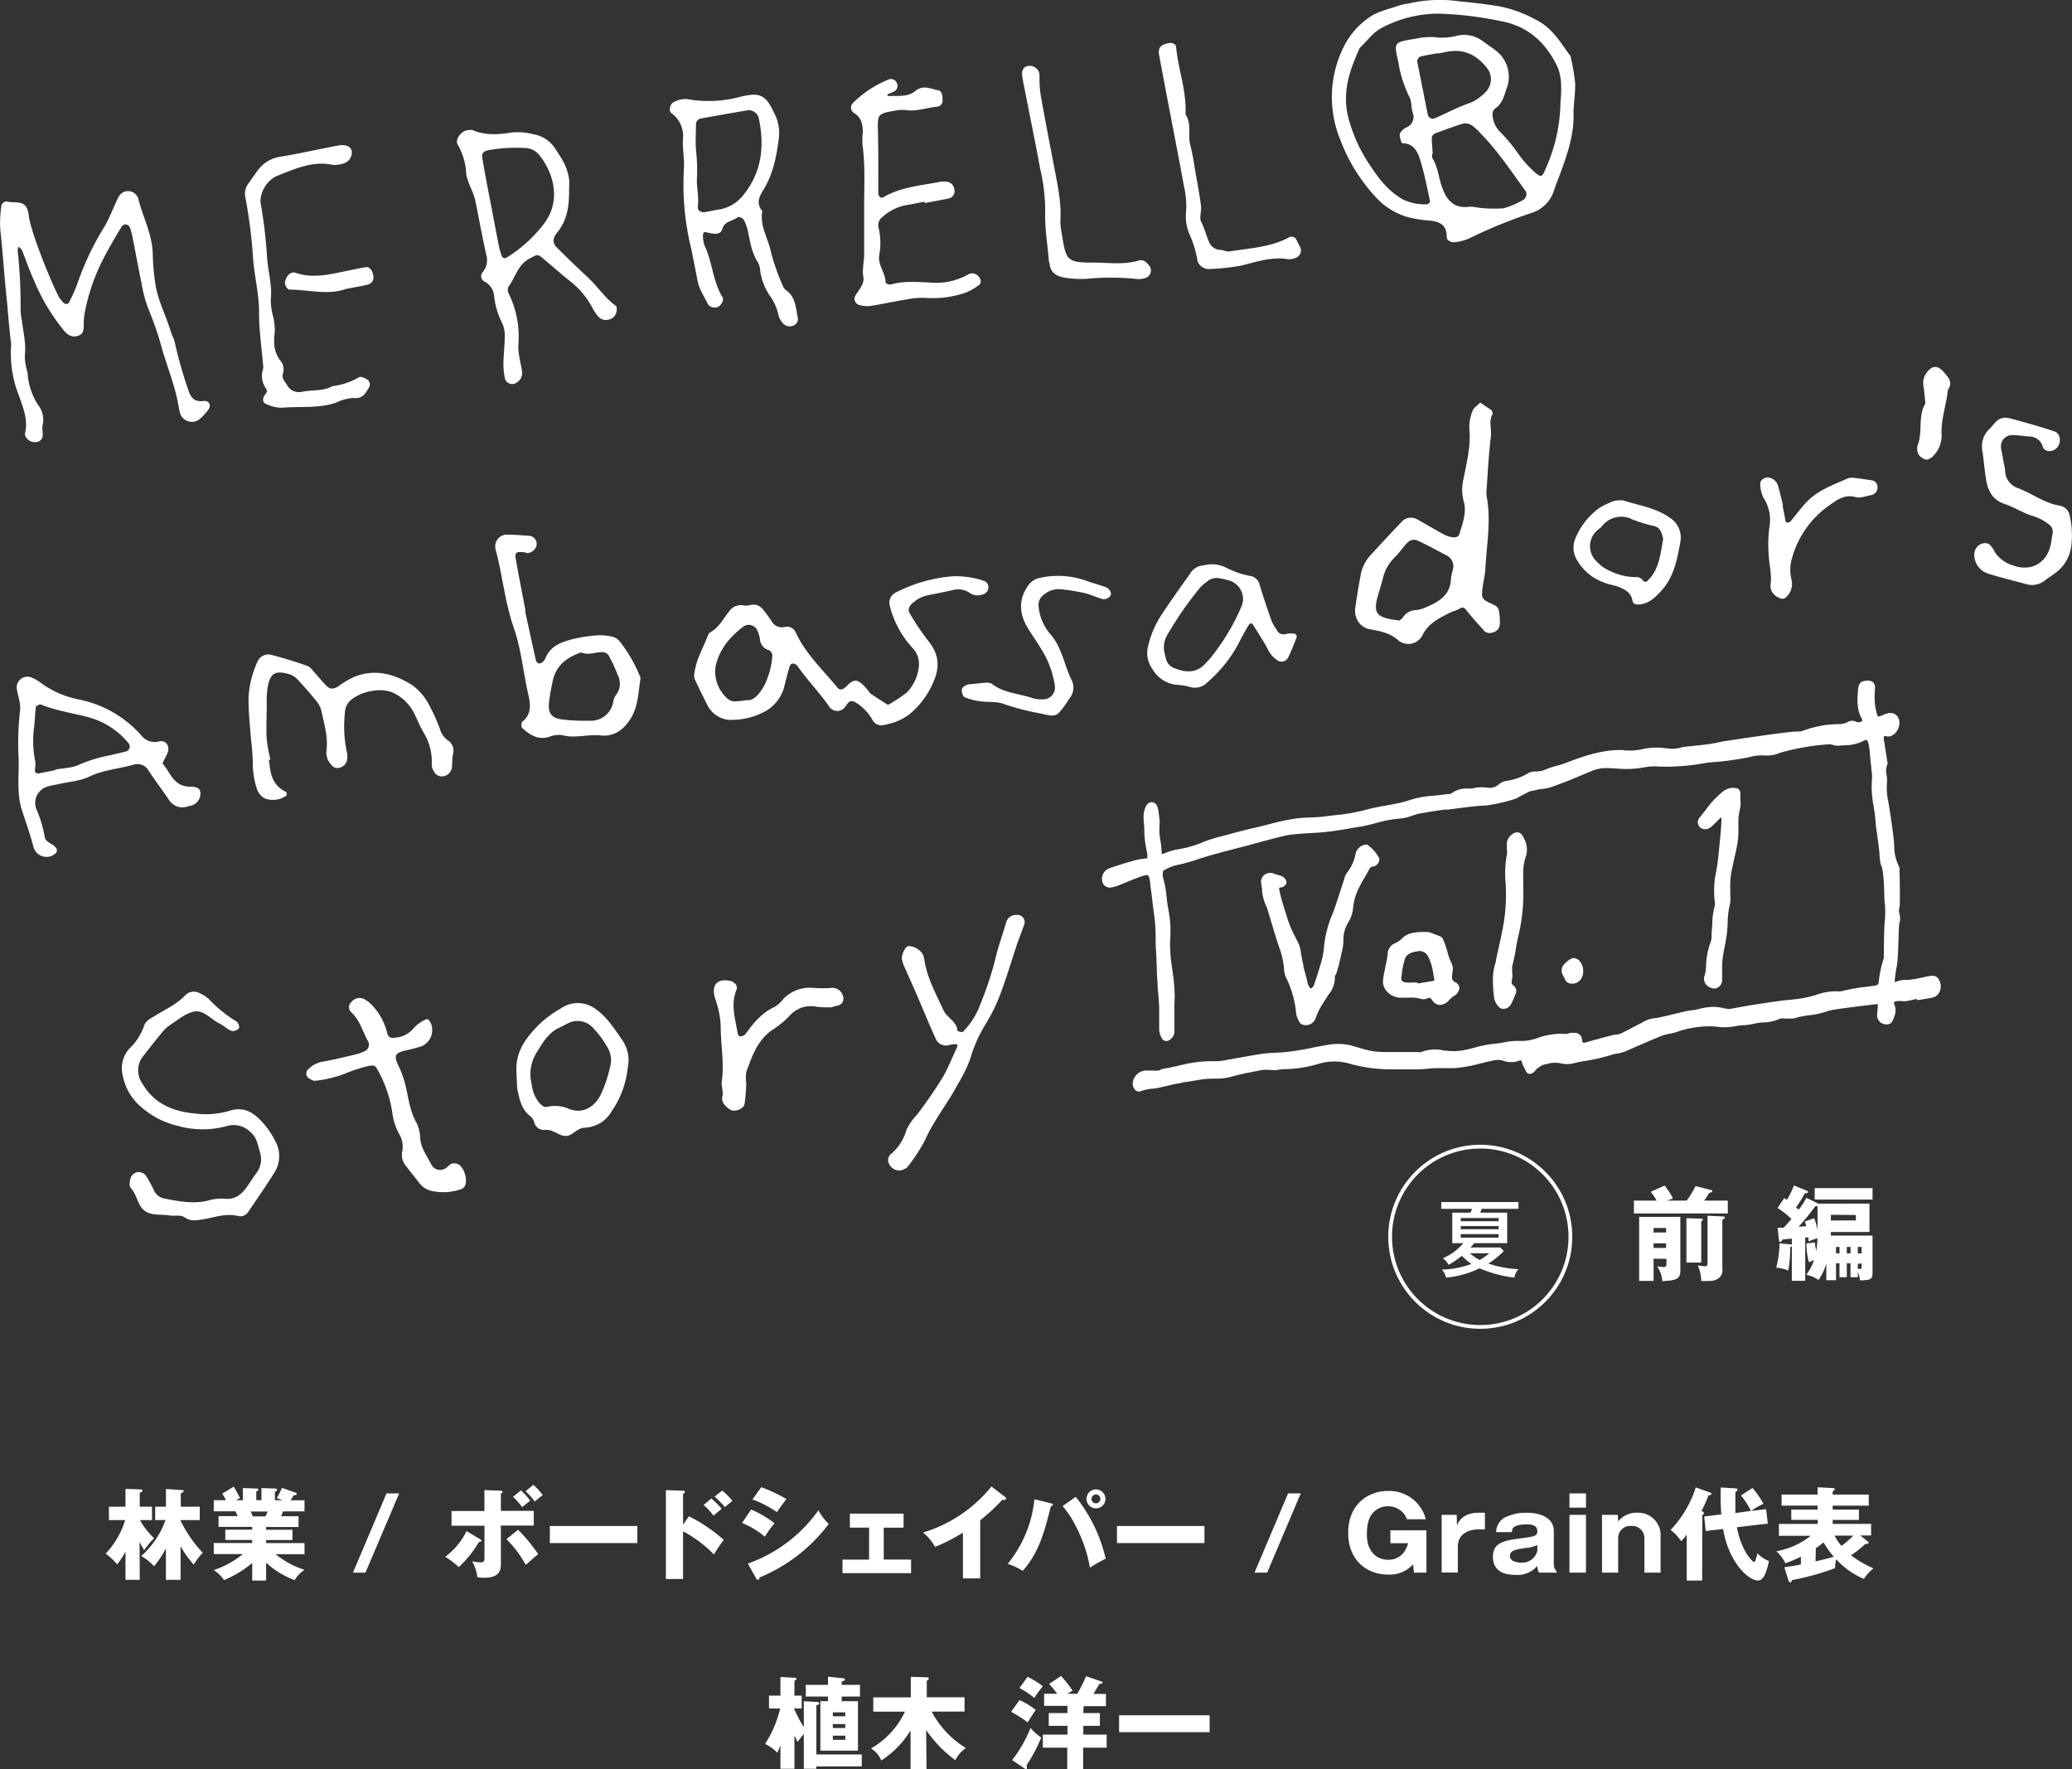
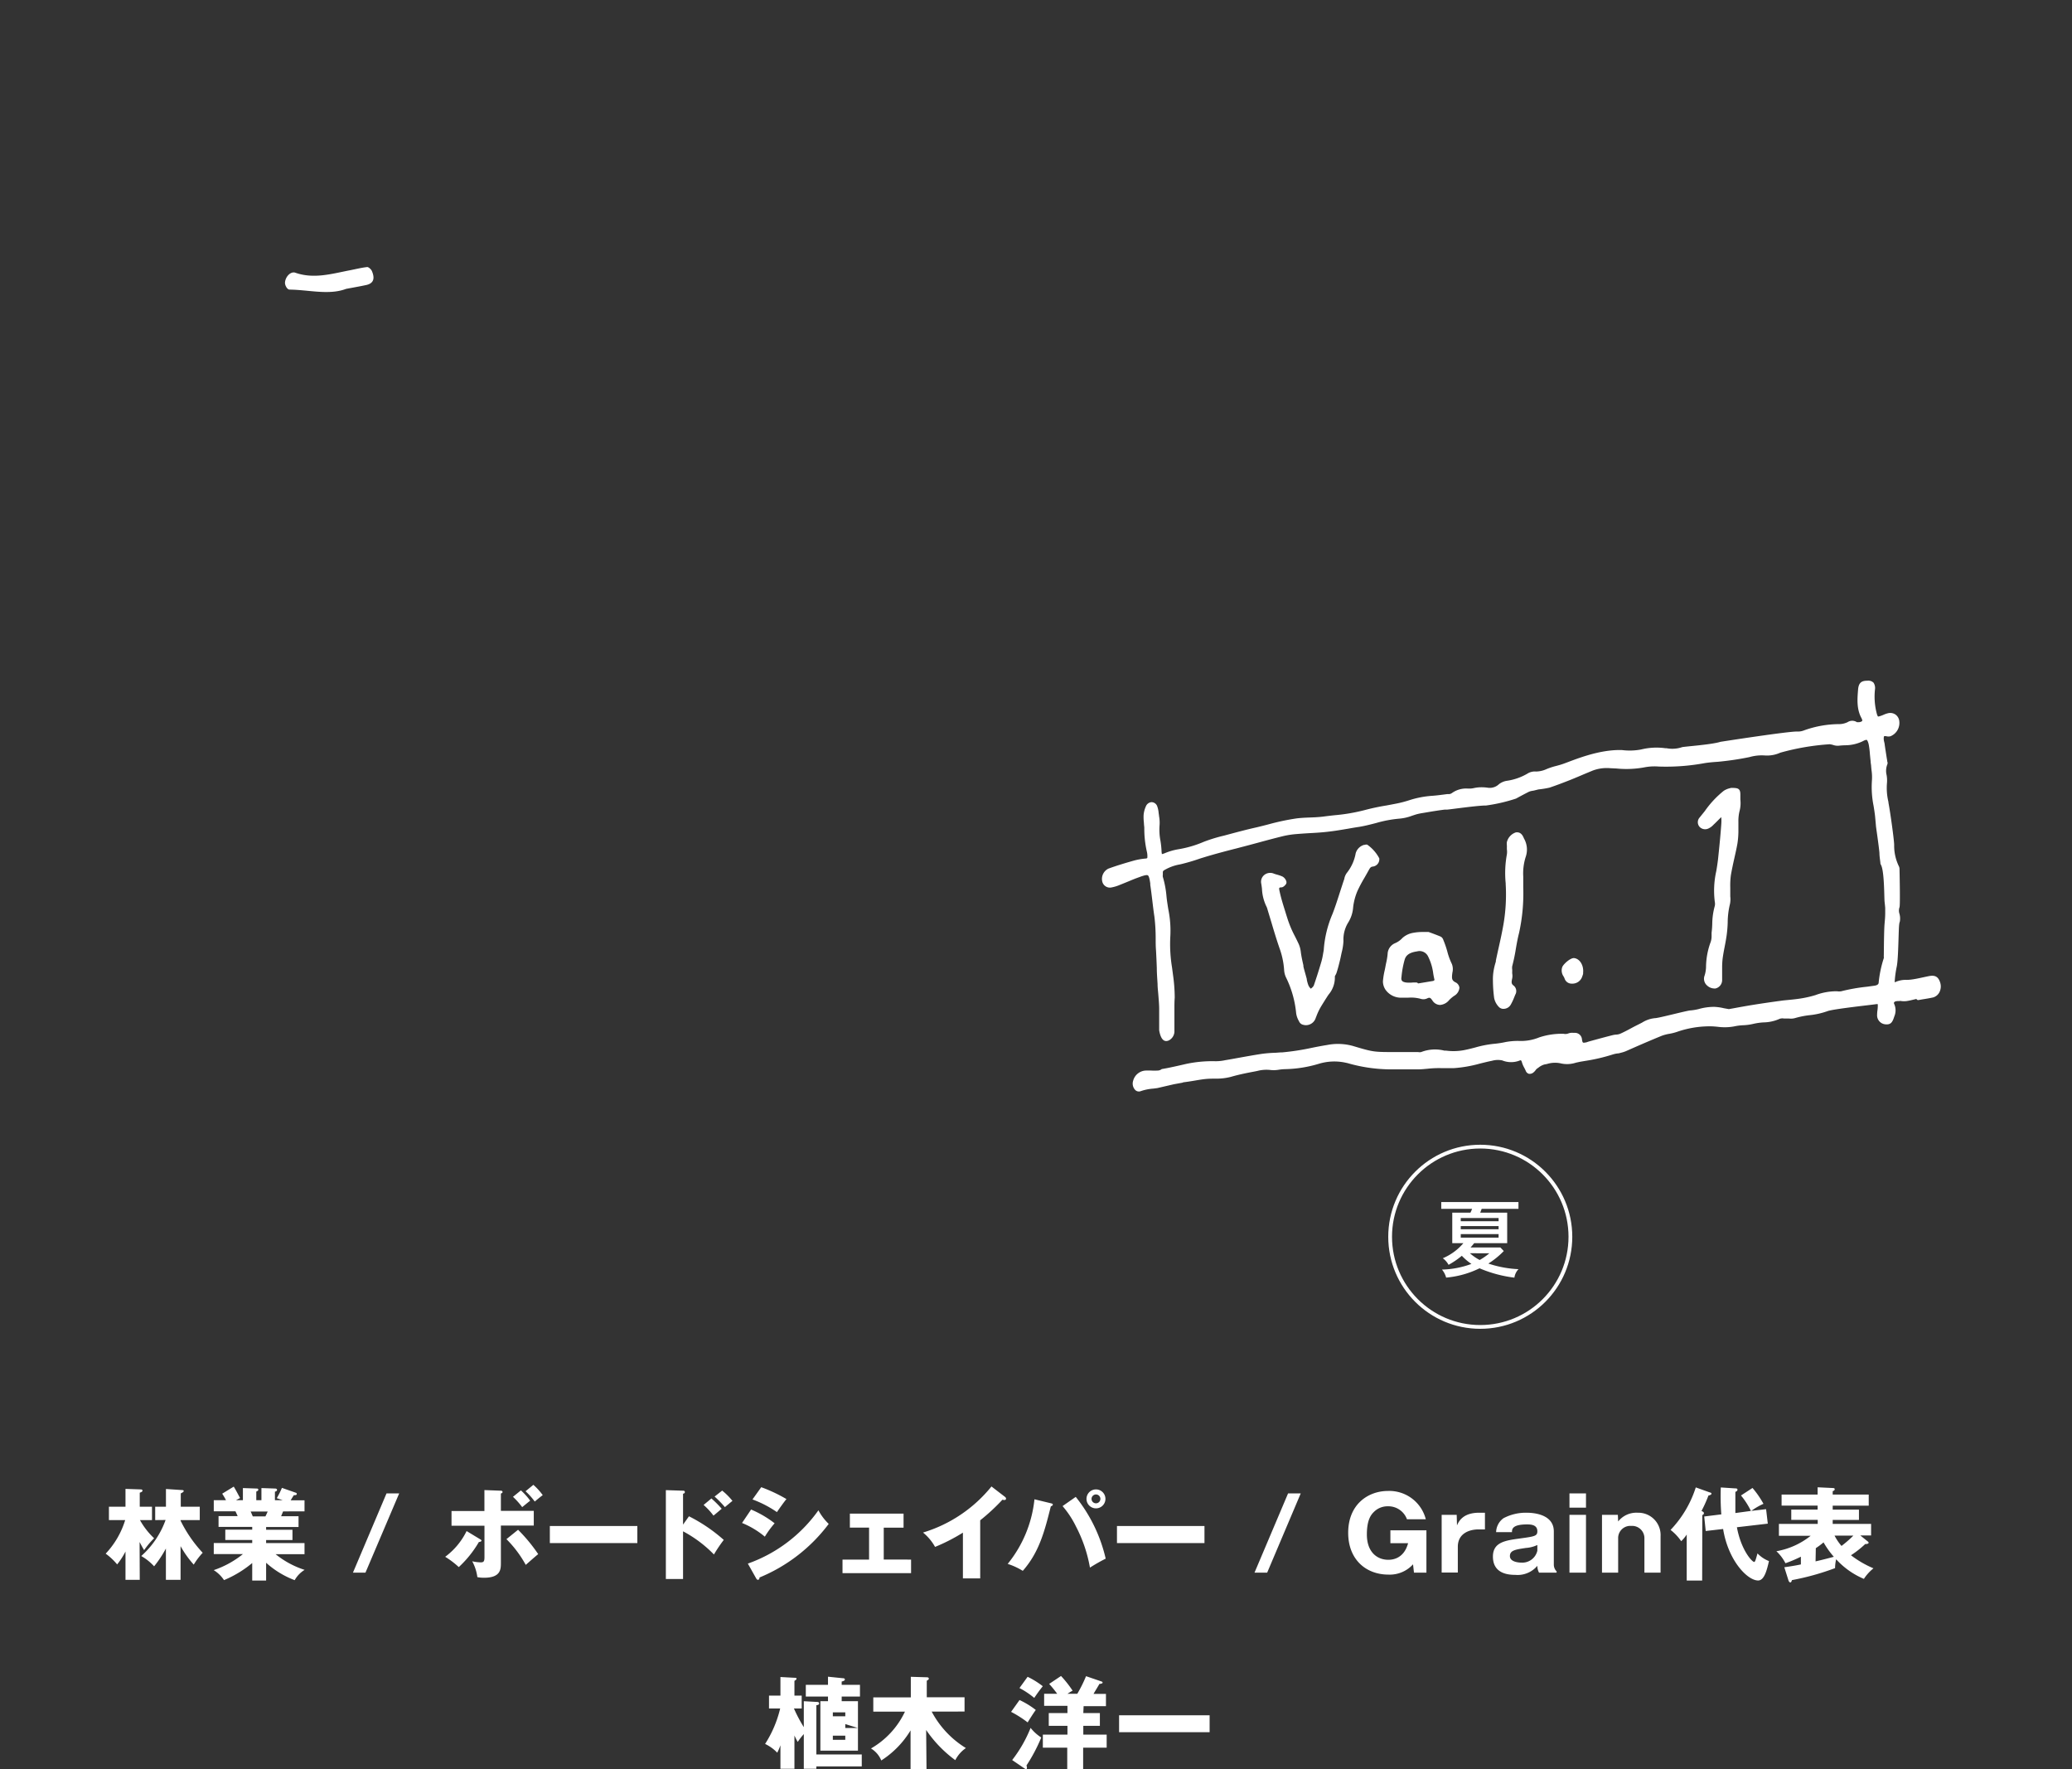
<svg xmlns="http://www.w3.org/2000/svg" viewBox="0 0 402.54 343.68">
  <rect x="0" y="0" width="402.54" height="343.68" fill="#333333" stroke="none" />
  <g data-name="レイヤー 2">
    <g data-name="レイアウト">
-       <path d="M27.15 306.86h-2.77v-5.49a14.89 14.89 0 01-1.62 2.5 12.16 12.16 0 00-2.23-2.09 16.6 16.6 0 003.79-6.52h-3.16v-2.6h3.22v-3.46l2.91.1c.12 0 .39 0 .39.23s-.27.32-.53.41v2.72h2.38v2.6h-2.34a14.61 14.61 0 002.75 3.53A15.65 15.65 0 0028 301.1c-.37-.63-.41-.69-.88-1.58zm3-11.6v-2.6h2.09v-3.44l3 .2c.17 0 .45 0 .45.19s-.3.33-.57.47v2.58h3.69v2.6h-3.73v.11a25.84 25.84 0 004.3 6.24 13.52 13.52 0 00-1.74 2.3 19.4 19.4 0 01-2.56-3.59v6.54h-2.85v-6.08a21.6 21.6 0 01-2.29 3.46 10.17 10.17 0 00-2.5-2 17.05 17.05 0 004.73-7zM51.7 307H49v-3.4a21.32 21.32 0 01-5.48 3.32 6.52 6.52 0 00-2-1.94 18.46 18.46 0 005.68-3.12h-5.67v-2.15H49v-.59h-5.23v-2H49v-.54h-6.54v-2.09h3.71c-.09-.24-.39-.86-.43-.94h-4.21v-2.15h2.38c-.31-.59-.47-.84-.74-1.27l2.24-1.37c.47.74 1 1.82 1.23 2.21l-.8.43h1.35v-2.36l2.6.09c.19 0 .39 0 .39.22s-.14.25-.39.37v1.68h1v-2.36l2.62.09c.08 0 .41 0 .41.26s-.27.31-.41.35v1.66h1.52l-1.16-.4a14.93 14.93 0 001-2l2.71.95a.25.25 0 01.18.22c0 .27-.31.25-.57.25-.17.26-.23.34-.62 1h2.69v2.15H55c-.16.39-.31.78-.39.94H58v2.09h-6.3v.54h5.12v2H51.7v.59h7.46v2.15h-5.62a17.38 17.38 0 005.64 3.05 5.48 5.48 0 00-1.93 2 17.56 17.56 0 01-5.55-3.38zm-3-13.4c.14.31.2.45.41.94h2.46c.14-.3.22-.43.43-.94zm19.87 11.87l6.52-15.39h2.46L71 305.47zM93.31 299c.14.08.23.15.23.27s-.31.26-.5.24a21 21 0 01-3.91 4.88 16.52 16.52 0 00-2.64-2 13.74 13.74 0 004.16-5zm.8-9.57l3.18.12c.16 0 .34.05.34.25s-.16.23-.32.31v3.36h6.39v2.85h-6.39v7.23c0 1.23 0 2.91-3.28 2.91a6.63 6.63 0 01-1.29-.12 8.87 8.87 0 00-1-3.08 8 8 0 001.66.21c.56 0 .72-.19.72-1v-6.12h-6.4v-2.85h6.39zm6.54 7.71a32.06 32.06 0 013.91 4.73c-.53.43-.9.76-2.42 2.09a22 22 0 00-3.75-5zm.55-7.65a13.07 13.07 0 011.8 2c-.45.35-1.23 1-1.55 1.25a15.14 15.14 0 00-1.79-2zm2.42-1.08a12.22 12.22 0 011.82 2c-.76.58-.94.74-1.55 1.25a13.11 13.11 0 00-1.79-2zm20.2 8v3.32h-17v-3.32zm10.03-1.89a31.47 31.47 0 016.76 4.59 28.46 28.46 0 00-1.91 2.83 24.2 24.2 0 00-6-4.5v9.26h-3.34v-17.26l3.34.11c.1 0 .35 0 .35.26s-.21.29-.35.33v6zm4.36-3.46a19.68 19.68 0 012 2c-.45.37-1.17 1-1.6 1.33a13 13 0 00-1.92-2.07zm2.09-1.53a12.84 12.84 0 012 2c-.25.19-1.27 1.05-1.47 1.21a20.52 20.52 0 00-2-2.05zm5.62 3.68a20.19 20.19 0 014.57 2.67 18.92 18.92 0 00-1.9 2.6 16.64 16.64 0 00-4.43-2.66zm-.63 10.5A28.47 28.47 0 00159 293.36a10.52 10.52 0 002 2.64 32 32 0 01-13.45 10.41c0 .12 0 .45-.34.45-.13 0-.25-.2-.29-.25zm2.6-14.84a29.58 29.58 0 014.9 2.31c-.41.46-1.58 2.12-1.85 2.53a21.2 21.2 0 00-4.75-2.46zm23.8 14.06H177v2.64h-13.32v-2.64h5.16v-6.21h-3.73V294h10.43v2.73h-3.85zm18.74 3.66h-3.36v-8.89a35.36 35.36 0 01-5.41 2.77 9.59 9.59 0 00-2.34-2.79 27.23 27.23 0 0013.3-8.95l2.6 2a.48.48 0 01.23.38c0 .17-.16.25-.31.25a1.17 1.17 0 01-.39-.06 38.85 38.85 0 01-4.32 4zM204.19 292c.21.06.35.09.35.25s-.19.27-.39.35c-1.19 4.73-2.23 8.87-5.45 12.52a12.92 12.92 0 00-2.93-1.35 23.77 23.77 0 005.2-12.55zm4.8-1.25a29.86 29.86 0 015.82 12 34.7 34.7 0 00-3.06 1.74 27.37 27.37 0 00-2.72-8 18.21 18.21 0 00-2.6-3.95zm5.77.39a1.84 1.84 0 11-1.84-1.84 1.84 1.84 0 011.84 1.8zm-2.7 0a.86.86 0 10.86-.86.87.87 0 00-.86.82zm21.94 5.27v3.32h-17v-3.32zm9.72 9.06l6.52-15.39h2.46l-6.52 15.39zm29.62-10.37a3.85 3.85 0 00-3.73-2.52 3.74 3.74 0 00-2.66 1.06c-.47.47-1.4 1.38-1.4 4.41 0 3.48 2.05 4.92 4.14 4.92.53 0 3 0 3.87-3.22h-3.44v-2.5h7v8.22h-2.42l-.18-1.62a6.09 6.09 0 01-4.76 2c-4.46 0-7.84-3-7.84-8.12 0-5.53 3.87-8.13 7.74-8.13a7.32 7.32 0 017.34 5.5zm9.66-.86l.06 2.05c.31-.7 1.09-2.46 4.29-2.46h1.14v3.24h-1.27c-1.53 0-4 .63-4 3.38v5h-3.14v-11.21zm16 11.23a2.79 2.79 0 01-.33-1.33 5 5 0 01-4.28 1.76c-1.34 0-4.35-.21-4.35-3.55 0-2.8 2.4-3.13 5.25-3.52s3.38-.47 3.38-1.4c0-1.27-1.25-1.33-2-1.33-2.91 0-2.93.95-2.93 1.5h-3.08a3.44 3.44 0 011.44-2.71 9.3 9.3 0 014.51-1.06c1.68 0 5.26.45 5.26 3.63v6.47a1.85 1.85 0 00.54 1.29v.25zm-.33-5.37a6.22 6.22 0 01-2.22.57c-2.06.31-3.11.47-3.11 1.58 0 1.27 2.11 1.27 2.23 1.27a3 3 0 003.1-2.31zm9.45-7.26h-3.21v-2.76h3.21zm0 12.63h-3.21v-11.23h3.21zm6.19-11.23l.06 1.29a4.51 4.51 0 013.79-1.7 4.33 4.33 0 014.45 4.55v7.09h-3.14v-6.62a2.39 2.39 0 00-2.56-2.46 2.36 2.36 0 00-2.54 2.46v6.62h-3.14v-11.23zM330.69 307h-3v-8.93a8 8 0 01-1.07 1.29 9.66 9.66 0 00-2.07-2.19 21.32 21.32 0 004.9-8.26l2.79 1c.12 0 .26.09.26.25s-.47.33-.59.33a25.47 25.47 0 01-1.35 3c.26.12.47.21.47.43a.37.37 0 01-.31.35zm9.47-13.52a14.55 14.55 0 00-1.93-3l2.24-1.46a18.1 18.1 0 012.13 3.08 12.38 12.38 0 00-2.36 1.37l2.87-.33.33 2.81-6 .7c.8 4.4 2.93 6.74 3.36 6.74.19 0 .33-.56.64-1.66a6.15 6.15 0 002.23 1.49c-.39 1.66-.88 3.77-2.11 3.77-2.07 0-5.8-3.83-6.8-10l-3.38.39-.29-2.82 3.32-.41a46 46 0 01-.1-5.23l2.74.18c.21 0 .5 0 .5.25s-.19.33-.41.43v4.11zm22.64 5.88c.13.1.23.19.23.31s-.23.27-.66.24a18.85 18.85 0 01-2.77 2.18 19.8 19.8 0 004.37 2.54 8.74 8.74 0 00-1.86 2.05 15.33 15.33 0 01-5.39-3.81 7.72 7.72 0 00-.21 1.72 49.84 49.84 0 01-8.38 2.33c-.06.21-.14.45-.31.45s-.31-.24-.35-.35l-.82-2.6c1.09-.16 2.14-.31 3.22-.55v-1.5a25.83 25.83 0 01-3 1.27 8.33 8.33 0 00-1.76-2.33 14.75 14.75 0 006.66-3h-6.17V296h7.54v-.78H348v-2h5.12v-.77h-7v-2.15h7v-1.41l2.93.14c.12 0 .39 0 .39.23s-.18.29-.39.39v.65h7v2.16h-7v.77h5.1v2h-5.1v.77h7.46v2.25h-2.09zm-10.08 3.92c1.29-.29 2.54-.62 3.55-.89a17.09 17.09 0 01-2-2.8 14.22 14.22 0 01-1.5 1.12zm3.69-5a10.11 10.11 0 001.35 2 22.35 22.35 0 002.3-2zm-200.25 32.16l2.51.14c.12 0 .47 0 .47.29s-.31.31-.54.35v9.57h8.82v2.31h-8.82v.47h-2.44v-6.74a12 12 0 00-1.18 1.52 14 14 0 01-.64-1.25v6.47h-2.72V339a10.85 10.85 0 01-.62 1.44 8.07 8.07 0 00-2.36-1.7 22.25 22.25 0 002.93-6.89h-2.17v-2.5h2.22v-3.61l2.74.15c.19 0 .39 0 .39.18s-.31.37-.41.41v2.87h1.41v2.5h-1.51a28.6 28.6 0 001.92 3.63zm10.91-3.18v2.28h-3.55v.9h3.16v9.61h-7.3v-9.61h1.48v-.9h-4.31v-2.28h4.31v-1.58l2.83.29c.26 0 .45.06.45.27s-.43.35-.62.37v.65zm-5.27 6.11h2.42v-.76h-2.42zm2.42 1.51h-2.42v.76h2.42zm0 2.26h-2.42v.8h2.42zm15.78 6.54h-3.1v-7.57a17.94 17.94 0 01-5.69 5.84 4.87 4.87 0 00-2-2.33 16.21 16.21 0 006.6-7.15h-6.15v-2.77h7.29v-4l3 .09c.16 0 .49 0 .49.24s-.06.21-.39.43v3.22h7.34v2.77H181a18.35 18.35 0 006.65 7.09 6.32 6.32 0 00-2.06 2.35 23.93 23.93 0 01-5.66-5.86zm18.07-13.47a16.37 16.37 0 013.16 1.93c-.49.65-1.46 2.21-1.58 2.42a21.26 21.26 0 00-3.22-2.05zm-1.43 11.66a25.66 25.66 0 003.58-6.25 8.49 8.49 0 002.07 1.87 31.66 31.66 0 01-2.87 5.43 1.53 1.53 0 01.09.41c0 .14 0 .3-.19.3a.8.8 0 01-.3-.14zm3-16.17a16.14 16.14 0 012.95 1.83c-.8 1-1.21 1.6-1.66 2.27a16.71 16.71 0 00-2.87-1.92zm10.82 7.05h3.22v2.48h-3.22v1.7H215v2.54h-4.57v4.14h-3.09v-4.14h-4.74v-2.54h4.78v-1.7h-3.63v-2.48h3.63v-1.41h-4.53V329h2.54a22.55 22.55 0 00-1.56-1.92l2.3-1.54a21.43 21.43 0 012.25 2.85c-.25.14-.41.22-1 .61h1.91a25.63 25.63 0 001.7-3.42l2.93 1c.23.07.29.15.29.27s-.33.23-.62.23c-.16.32-1 1.66-1.14 1.94h2.41v2.38h-4.34zm24.54.43v3.28h-17.59v-3.28zm47.14-91.71v-5.92h3.53c.17-.34.27-.62.33-.75h-6v-1.32h15v1.32h-7.14c-.18.44-.21.56-.29.75h5.24v5.92h-6.41c-.35.43-.51.62-.71.84h5.8l.66.69a15.75 15.75 0 01-3 2.43 21.17 21.17 0 005.86 1.09 3 3 0 00-.8 1.65 24.84 24.84 0 01-6.77-1.82 18.41 18.41 0 01-6.49 1.81 4.08 4.08 0 00-.81-1.56 17.51 17.51 0 005.72-1.1 10.78 10.78 0 01-1.86-1.58 16 16 0 01-2.58 1.76 3.82 3.82 0 00-1.12-1.28 10.65 10.65 0 004-2.93zm9-4.26v-.62h-7.35v.62zm-7.35.94v.62h7.35v-.62zm0 1.56v.69h7.35v-.69zm1.78 3.72a9.54 9.54 0 001.89 1.31 11.52 11.52 0 001.89-1.31z" fill="#fff" />
+       <path d="M27.15 306.86h-2.77v-5.49a14.89 14.89 0 01-1.62 2.5 12.16 12.16 0 00-2.23-2.09 16.6 16.6 0 003.79-6.52h-3.16v-2.6h3.22v-3.46l2.91.1c.12 0 .39 0 .39.23s-.27.32-.53.41v2.72h2.38v2.6h-2.34a14.61 14.61 0 002.75 3.53A15.65 15.65 0 0028 301.1c-.37-.63-.41-.69-.88-1.58zm3-11.6v-2.6h2.09v-3.44l3 .2c.17 0 .45 0 .45.19s-.3.33-.57.47v2.58h3.69v2.6h-3.73v.11a25.84 25.84 0 004.3 6.24 13.52 13.52 0 00-1.74 2.3 19.4 19.4 0 01-2.56-3.59v6.54h-2.85v-6.08a21.6 21.6 0 01-2.29 3.46 10.17 10.17 0 00-2.5-2 17.05 17.05 0 004.73-7zM51.7 307H49v-3.4a21.32 21.32 0 01-5.48 3.32 6.52 6.52 0 00-2-1.94 18.46 18.46 0 005.68-3.12h-5.67v-2.15H49v-.59h-5.23v-2H49v-.54h-6.54v-2.09h3.71c-.09-.24-.39-.86-.43-.94h-4.21v-2.15h2.38c-.31-.59-.47-.84-.74-1.27l2.24-1.37c.47.74 1 1.82 1.23 2.21l-.8.43h1.35v-2.36l2.6.09c.19 0 .39 0 .39.22s-.14.25-.39.37v1.68h1v-2.36l2.62.09c.08 0 .41 0 .41.26s-.27.31-.41.35v1.66h1.52l-1.16-.4a14.93 14.93 0 001-2l2.71.95a.25.25 0 01.18.22c0 .27-.31.25-.57.25-.17.26-.23.34-.62 1h2.69v2.15H55c-.16.39-.31.78-.39.94H58v2.09h-6.3v.54h5.12v2H51.7v.59h7.46v2.15h-5.62a17.38 17.38 0 005.64 3.05 5.48 5.48 0 00-1.93 2 17.56 17.56 0 01-5.55-3.38zm-3-13.4c.14.31.2.45.41.94h2.46c.14-.3.22-.43.43-.94zm19.87 11.87l6.52-15.39h2.46L71 305.47zM93.31 299c.14.08.23.15.23.27s-.31.26-.5.24a21 21 0 01-3.91 4.88 16.52 16.52 0 00-2.64-2 13.74 13.74 0 004.16-5zm.8-9.57l3.18.12c.16 0 .34.05.34.25s-.16.23-.32.31v3.36h6.39v2.85h-6.39v7.23c0 1.23 0 2.91-3.28 2.91a6.63 6.63 0 01-1.29-.12 8.87 8.87 0 00-1-3.08 8 8 0 001.66.21c.56 0 .72-.19.72-1v-6.12h-6.4v-2.85h6.39zm6.54 7.71a32.06 32.06 0 013.91 4.73c-.53.43-.9.76-2.42 2.09a22 22 0 00-3.75-5zm.55-7.65a13.07 13.07 0 011.8 2c-.45.35-1.23 1-1.55 1.25a15.14 15.14 0 00-1.79-2zm2.42-1.08a12.22 12.22 0 011.82 2c-.76.58-.94.74-1.55 1.25a13.11 13.11 0 00-1.79-2zm20.2 8v3.32h-17v-3.32zm10.03-1.89a31.47 31.47 0 016.76 4.59 28.46 28.46 0 00-1.91 2.83 24.2 24.2 0 00-6-4.5v9.26h-3.34v-17.26l3.34.11c.1 0 .35 0 .35.26s-.21.29-.35.33v6zm4.36-3.46a19.68 19.68 0 012 2c-.45.37-1.17 1-1.6 1.33a13 13 0 00-1.92-2.07zm2.09-1.53a12.84 12.84 0 012 2c-.25.19-1.27 1.05-1.47 1.21a20.52 20.52 0 00-2-2.05zm5.62 3.68a20.19 20.19 0 014.57 2.67 18.92 18.92 0 00-1.9 2.6 16.64 16.64 0 00-4.43-2.66zm-.63 10.5A28.47 28.47 0 00159 293.36a10.52 10.52 0 002 2.64 32 32 0 01-13.45 10.41c0 .12 0 .45-.34.45-.13 0-.25-.2-.29-.25zm2.6-14.84a29.58 29.58 0 014.9 2.31c-.41.46-1.58 2.12-1.85 2.53a21.2 21.2 0 00-4.75-2.46zm23.8 14.06H177v2.64h-13.32v-2.64h5.16v-6.21h-3.73V294h10.43v2.73h-3.85zm18.74 3.66h-3.36v-8.89a35.36 35.36 0 01-5.41 2.77 9.59 9.59 0 00-2.34-2.79 27.23 27.23 0 0013.3-8.95l2.6 2a.48.48 0 01.23.38c0 .17-.16.25-.31.25a1.17 1.17 0 01-.39-.06 38.85 38.85 0 01-4.32 4zM204.19 292c.21.06.35.09.35.25s-.19.27-.39.35c-1.19 4.73-2.23 8.87-5.45 12.52a12.92 12.92 0 00-2.93-1.35 23.77 23.77 0 005.2-12.55zm4.8-1.25a29.86 29.86 0 015.82 12 34.7 34.7 0 00-3.06 1.74 27.37 27.37 0 00-2.72-8 18.21 18.21 0 00-2.6-3.95zm5.77.39a1.84 1.84 0 11-1.84-1.84 1.84 1.84 0 011.84 1.8zm-2.7 0a.86.86 0 10.86-.86.87.87 0 00-.86.82zm21.94 5.27v3.32h-17v-3.32zm9.72 9.06l6.52-15.39h2.46l-6.52 15.39zm29.62-10.37a3.85 3.85 0 00-3.73-2.52 3.74 3.74 0 00-2.66 1.06c-.47.47-1.4 1.38-1.4 4.41 0 3.48 2.05 4.92 4.14 4.92.53 0 3 0 3.87-3.22h-3.44v-2.5h7v8.22h-2.42l-.18-1.62a6.09 6.09 0 01-4.76 2c-4.46 0-7.84-3-7.84-8.12 0-5.53 3.87-8.13 7.74-8.13a7.32 7.32 0 017.34 5.5zm9.66-.86l.06 2.05c.31-.7 1.09-2.46 4.29-2.46h1.14v3.24h-1.27c-1.53 0-4 .63-4 3.38v5h-3.14v-11.21zm16 11.23a2.79 2.79 0 01-.33-1.33 5 5 0 01-4.28 1.76c-1.34 0-4.35-.21-4.35-3.55 0-2.8 2.4-3.13 5.25-3.52s3.38-.47 3.38-1.4c0-1.27-1.25-1.33-2-1.33-2.91 0-2.93.95-2.93 1.5h-3.08a3.44 3.44 0 011.44-2.71 9.3 9.3 0 014.51-1.06c1.68 0 5.26.45 5.26 3.63v6.47a1.85 1.85 0 00.54 1.29v.25zm-.33-5.37a6.22 6.22 0 01-2.22.57c-2.06.31-3.11.47-3.11 1.58 0 1.27 2.11 1.27 2.23 1.27a3 3 0 003.1-2.31zm9.45-7.26h-3.21v-2.76h3.21zm0 12.63h-3.21v-11.23h3.21zm6.19-11.23l.06 1.29a4.51 4.51 0 013.79-1.7 4.33 4.33 0 014.45 4.55v7.09h-3.14v-6.62a2.39 2.39 0 00-2.56-2.46 2.36 2.36 0 00-2.54 2.46v6.62h-3.14v-11.23zM330.69 307h-3v-8.93a8 8 0 01-1.07 1.29 9.66 9.66 0 00-2.07-2.19 21.32 21.32 0 004.9-8.26l2.79 1c.12 0 .26.09.26.25s-.47.33-.59.33a25.47 25.47 0 01-1.35 3c.26.12.47.21.47.43a.37.37 0 01-.31.35zm9.47-13.52a14.55 14.55 0 00-1.93-3l2.24-1.46a18.1 18.1 0 012.13 3.08 12.38 12.38 0 00-2.36 1.37l2.87-.33.33 2.81-6 .7c.8 4.4 2.93 6.74 3.36 6.74.19 0 .33-.56.64-1.66a6.15 6.15 0 002.23 1.49c-.39 1.66-.88 3.77-2.11 3.77-2.07 0-5.8-3.83-6.8-10l-3.38.39-.29-2.82 3.32-.41a46 46 0 01-.1-5.23l2.74.18c.21 0 .5 0 .5.25s-.19.33-.41.43v4.11zm22.64 5.88c.13.1.23.19.23.31s-.23.27-.66.24a18.85 18.85 0 01-2.77 2.18 19.8 19.8 0 004.37 2.54 8.74 8.74 0 00-1.86 2.05 15.33 15.33 0 01-5.39-3.81 7.72 7.72 0 00-.21 1.72 49.84 49.84 0 01-8.38 2.33c-.06.21-.14.45-.31.45s-.31-.24-.35-.35l-.82-2.6c1.09-.16 2.14-.31 3.22-.55v-1.5a25.83 25.83 0 01-3 1.27 8.33 8.33 0 00-1.76-2.33 14.75 14.75 0 006.66-3h-6.17V296h7.54v-.78H348v-2h5.12v-.77h-7v-2.15h7v-1.41l2.93.14c.12 0 .39 0 .39.23s-.18.29-.39.39v.65h7v2.16h-7v.77h5.1v2h-5.1v.77h7.46v2.25h-2.09zm-10.08 3.92c1.29-.29 2.54-.62 3.55-.89a17.09 17.09 0 01-2-2.8 14.22 14.22 0 01-1.5 1.12zm3.69-5a10.11 10.11 0 001.35 2 22.35 22.35 0 002.3-2zm-200.25 32.16l2.51.14c.12 0 .47 0 .47.29s-.31.31-.54.35v9.57h8.82v2.31h-8.82v.47h-2.44v-6.74a12 12 0 00-1.18 1.52 14 14 0 01-.64-1.25v6.47h-2.72V339a10.85 10.85 0 01-.62 1.44 8.07 8.07 0 00-2.36-1.7 22.25 22.25 0 002.93-6.89h-2.17v-2.5h2.22v-3.61l2.74.15c.19 0 .39 0 .39.18s-.31.37-.41.41v2.87h1.41v2.5h-1.51a28.6 28.6 0 001.92 3.63zm10.91-3.18v2.28h-3.55v.9h3.16v9.61h-7.3v-9.61h1.48v-.9h-4.31v-2.28h4.31v-1.58l2.83.29c.26 0 .45.06.45.27s-.43.35-.62.37v.65zm-5.27 6.11h2.42v-.76h-2.42zm2.42 1.51v.76h2.42zm0 2.26h-2.42v.8h2.42zm15.78 6.54h-3.1v-7.57a17.94 17.94 0 01-5.69 5.84 4.87 4.87 0 00-2-2.33 16.21 16.21 0 006.6-7.15h-6.15v-2.77h7.29v-4l3 .09c.16 0 .49 0 .49.24s-.06.21-.39.43v3.22h7.34v2.77H181a18.35 18.35 0 006.65 7.09 6.32 6.32 0 00-2.06 2.35 23.93 23.93 0 01-5.66-5.86zm18.07-13.47a16.37 16.37 0 013.16 1.93c-.49.65-1.46 2.21-1.58 2.42a21.26 21.26 0 00-3.22-2.05zm-1.43 11.66a25.66 25.66 0 003.58-6.25 8.49 8.49 0 002.07 1.87 31.66 31.66 0 01-2.87 5.43 1.53 1.53 0 01.09.41c0 .14 0 .3-.19.3a.8.8 0 01-.3-.14zm3-16.17a16.14 16.14 0 012.95 1.83c-.8 1-1.21 1.6-1.66 2.27a16.71 16.71 0 00-2.87-1.92zm10.82 7.05h3.22v2.48h-3.22v1.7H215v2.54h-4.57v4.14h-3.09v-4.14h-4.74v-2.54h4.78v-1.7h-3.63v-2.48h3.63v-1.41h-4.53V329h2.54a22.55 22.55 0 00-1.56-1.92l2.3-1.54a21.43 21.43 0 012.25 2.85c-.25.14-.41.22-1 .61h1.91a25.63 25.63 0 001.7-3.42l2.93 1c.23.07.29.15.29.27s-.33.23-.62.23c-.16.32-1 1.66-1.14 1.94h2.41v2.38h-4.34zm24.54.43v3.28h-17.59v-3.28zm47.14-91.71v-5.92h3.53c.17-.34.27-.62.33-.75h-6v-1.32h15v1.32h-7.14c-.18.44-.21.56-.29.75h5.24v5.92h-6.41c-.35.43-.51.62-.71.84h5.8l.66.69a15.75 15.75 0 01-3 2.43 21.17 21.17 0 005.86 1.09 3 3 0 00-.8 1.65 24.84 24.84 0 01-6.77-1.82 18.41 18.41 0 01-6.49 1.81 4.08 4.08 0 00-.81-1.56 17.51 17.51 0 005.72-1.1 10.78 10.78 0 01-1.86-1.58 16 16 0 01-2.58 1.76 3.82 3.82 0 00-1.12-1.28 10.65 10.65 0 004-2.93zm9-4.26v-.62h-7.35v.62zm-7.35.94v.62h7.35v-.62zm0 1.56v.69h7.35v-.69zm1.78 3.72a9.54 9.54 0 001.89 1.31 11.52 11.52 0 001.89-1.31z" fill="#fff" />
      <circle cx="287.58" cy="240.23" r="17.51" fill="none" stroke="#fff" stroke-miterlimit="10" stroke-width=".732" />
-       <path d="M327.67 233.2a15.14 15.14 0 001.72-2.82l3 .76c.14 0 .28.1.28.24s-.28.32-.58.28c-.52.82-.72 1.16-1 1.54h4.58v2.5h-18.24v-2.5h4.4a9.18 9.18 0 00-1.14-1.7l2.7-1.22a13.35 13.35 0 011.62 2.5l-1.08.42zm-6.42 11.28v4.32h-2.8v-12.44h8v10.48c0 1.64-.86 1.88-3.5 2a5.77 5.77 0 00-1-2.84c.3 0 .9.1 1.2.1s.6 0 .6-.64v-.94zm2.44-5.08v-.88h-2.44v.88zm0 3v-.9h-2.44v.9zm6.82-5.7c.18 0 .3.06.3.2s-.12.22-.3.34v8h-2.88v-8.62zm4.22-.42c.18 0 .36 0 .36.22s-.22.26-.48.4v9.54a1.9 1.9 0 01-.86 1.94c-.72.48-1.58.46-3.24.44a7.5 7.5 0 00-.66-3c.34 0 1.08.14 1.38.14.5 0 .5-.32.5-.56v-9.26zm28.46-2.5v5.52h-7.5v.7h8.1v7.22c0 1.36-.44 1.42-2.44 1.48a5.13 5.13 0 00-.42-1.62v1h-1.42v-2.7h-.72v2.7h-1.42v-2.7h-.68v3.28h-1.88v-3.26a10.67 10.67 0 01-1.52 3.22 6 6 0 00-2.38-1 10.2 10.2 0 001.52-2.88c-.46.2-.68.3-1 .44a13.48 13.48 0 01-.48-3.64l1.64-.22a16.89 16.89 0 00.26 1.68 17.28 17.28 0 00.24-2.46 8.49 8.49 0 00-1.72.62c0-.3 0-.36-.1-.84l-.56.06v8.4h-2.6v-6.7a.67.67 0 01-.32.12 26.11 26.11 0 01-.36 4.58 8.86 8.86 0 00-2.36-.56 18.72 18.72 0 00.64-4.72l2.12.2a.86.86 0 01.28.08v-1.18c-.32 0-1.62.14-1.84.16 0 .16-.2.48-.42.48s-.22-.22-.24-.36l-.26-2.42h1.16c.82-.84 1.12-1.2 1.52-1.68a15.27 15.27 0 00-2.7-2.14l1.3-1.92a4.72 4.72 0 01.52.34 15.66 15.66 0 001.36-2.8l2.46 1c.06 0 .3.12.3.28s-.28.26-.64.24a18.48 18.48 0 01-1.7 2.72c.14.12.22.2.5.48a13.76 13.76 0 001.5-2.32l2.06 1a1.08 1.08 0 01.26.14zm-10.08.5a1.48 1.48 0 01-.42 0 51.75 51.75 0 01-3.26 4l1.48-.1c-.06-.24-.08-.32-.26-.92l1.8-.64a10.71 10.71 0 01.66 2.34zm10.68-3.5V233h-11.24v-2.22zm-8.1 5.18v1.1h4.86V236zm1.68 6.24h-.68v1.26h.68zm2.14 0h-.72v1.26h.72zm1.42 1.26h.74v-1.26h-.74zm0 3h.44c.28 0 .3-.08.3-.62v-.4h-.74zM273.58.7a26.61 26.61 0 0110-.43c2.5.22 5 .54 7.46.91a24.84 24.84 0 017.46 2.71c3.05 1.53 4.71 4.41 6.61 7a41.61 41.61 0 01.9 5.24c.08 2-.35 4.1-.31 6.15.08 3.62-1 7-2.16 10.29-.54 1.53-1.18 3-1.68 4.57a6.63 6.63 0 01-4.26 4.2 96.37 96.37 0 00-12.24 5 9.46 9.46 0 01-2.57.69c-.79.16-1.72-.28-1.72-1 0-2.6-1.65-3.06-3.72-3.22a21.44 21.44 0 01-3.91-.66 13.41 13.41 0 01-6.29-4A33.81 33.81 0 01260.33 27a21.77 21.77 0 011-18.44 15 15 0 014.73-5.21c1.62-1.16 3.77-1.58 5.71-2.26a10 10 0 011.81-.39zm1.57 6.8a13.55 13.55 0 013.37-.3 11.57 11.57 0 004.4-.22 6 6 0 015.38 1.19c.72.53 1.48 1 2.17 1.56a6.36 6.36 0 012.21 7.51c-.47 1.4-.81 2.86-2.14 3.79-.72.5-.6 1.3-.48 2a5 5 0 001.47 2.67 34.72 34.72 0 013.13 3.73 21.72 21.72 0 003.48 4c1.18 1 1.45 1 2-.34a32.65 32.65 0 003-12.39c0-1.18.21-2.36.15-3.53a11 11 0 00-.59-3.92c-2.18-4.77-5.7-8.15-11.1-9.14a67.55 67.55 0 00-12.23-1.46 23.63 23.63 0 00-11 2.8c-1.63.84-2.82 2.55-4.21 3.87-1.91 4.2-3.41 8.43-2.29 13.21a30.08 30.08 0 004.32 9.62c1.7 2.59 3.59 5.06 6.43 6.62a9.65 9.65 0 004.68.9c.18 0 .56-.43.52-.59-.57-2.6-1.06-5.23-1.84-7.77-.5-1.64-1.18-3.41-3.43-3.48a.44.44 0 01-.33-.27c-.12-.55-.41-1.18-.24-1.63a2.62 2.62 0 011.25-1.18 2.21 2.21 0 001.2-2.95c-.29-1-.15-2.17-.64-3a23.87 23.87 0 01-2.14-6.8c-.84-3.59-.82-3.77 2.47-4.34zm3.19 22.37h-.1c0 .3-.08.65.05.87 1.06 1.68 1.18 3.66 1.81 5.47.89 2.57 2.3 4.4 5.42 3.94a9 9 0 011.75.2 25.23 25.23 0 004.83.11 15.36 15.36 0 003.65-1.54 1.29 1.29 0 00.63-1.83c-2.8-3.81-5.39-7.79-8.73-11.17a10.55 10.55 0 00-1.65-1.53 2.33 2.33 0 00-1.62-.41c-1.7.48-3.35 1.12-5 1.72-1.18.42-1.27.59-1.2 2 .05.7.12 1.43.16 2.17zm1-19.46v-.09c-1 .19-2.05.36-3.06.59a1 1 0 00-.9 1.29q1 5 2 10.05a1 1 0 001.36.73c2.28-1 4.5-2.19 6.88-3a8.7 8.7 0 002.87-1.98 3.52 3.52 0 00.35-4.85c-1.86-2.35-4.23-3.64-7.33-3.16-.73.12-1.46.28-2.19.42zM5.36 72.36A12.61 12.61 0 007.5 78.8a4.53 4.53 0 01.78 3.75c-.15.71.08 1.49 0 2.21a1.31 1.31 0 01-1.22 1.1 2 2 0 01-2.14-1.19 1.12 1.12 0 01-.08-.43c.66-2.6-.29-4.87-1.12-7.28a22.31 22.31 0 01-1.58-9.58 5.18 5.18 0 000-.88c-.42-3.08-.58-6.18-.92-9.26C.78 53.13.56 49 .08 44.88a20.43 20.43 0 01.19-4.81 1 1 0 011.29-.89c.71.16 1.47.08 2.19.19a1.92 1.92 0 011.6 1.36A6.47 6.47 0 015.61 42C6 45.16 10 55 11.49 57.77a6.55 6.55 0 00.82 1c.28.35.93.38 1.08 0A30.16 30.16 0 0015 55.19 54.49 54.49 0 0120.31 44c.89-1.53 1.52-3.2 2.27-4.81a13.07 13.07 0 01.6-1.18 2.06 2.06 0 013.39 0 2.58 2.58 0 01.24.37c.88 3.74 2.86 7.22 2.87 11.13a44.06 44.06 0 00.45 5.28c.43 3.42 2.11 6.43 3.07 9.67.2.7.63 1.35.76 2.06a79.55 79.55 0 002.68 9.37c.45 1.46 1.23 2.21 2.92 2 1.11-.13 1.55.87.86 1.76a9.66 9.66 0 01-1.82 1.9 2.41 2.41 0 01-3.6-1.24 5 5 0 01-.21-.87c-.62-4-2.12-7.69-3.26-11.51A61.49 61.49 0 0029 60.42a25.73 25.73 0 01-1.53-5.53c-.63-3.06-1.19-6.13-1.8-9.19a8.38 8.38 0 00-.53-1.7 1 1 0 00-.69-.4 1 1 0 00-.76.31C22.45 46 21.25 48 20.16 50.1a38.16 38.16 0 00-3.65 10.43 12.21 12.21 0 00-.24 2.63c0 1-.12 1.77-1.18 2.09s-1.86-.1-2.64-1a39.68 39.68 0 01-5.88-9.85c-.86-1.88-1.51-3.85-2.29-5.76-.12-.29-.46-.5-.69-.74a3.17 3.17 0 00-.15.85A97.89 97.89 0 014 60.24a13.79 13.79 0 00.28 2.2c.25 2.2.83 4.34.54 6.62a10.77 10.77 0 00.54 3.3zm166.94 68.33c-1.35.41-2.2.19-2.84-.92a9.06 9.06 0 00-3-3.18c-1.21-.77-1.55-.34-2.24.69a1.89 1.89 0 01-3.05.08c-1.92-2.8-4.31-5.23-6.25-8a1.23 1.23 0 00-.69-.45c-.55-.11-.77.3-.89.74-.32 1.14-.63 2.28-.9 3.43a7.73 7.73 0 01-4.67 5.52 13.15 13.15 0 01-5.16 1.21 5.18 5.18 0 01-5.16-2.81c-.86-1.71-1.72-3.42-2.51-5.16a2.4 2.4 0 010-1.28c.34-2.54 1.7-4.71 2.56-7.07a1.3 1.3 0 01.53-.7c1.65-.89 2.43-2.56 3.55-3.93a2.77 2.77 0 013.05-1.24 3.22 3.22 0 001.32-.15 2.4 2.4 0 012.35 1c.56.68 1.07 1.41 1.58 2.14a2.25 2.25 0 002.61 1.16 1.86 1.86 0 012.16 1.21c1.93 4.09 5.22 7.13 8 10.53.52.62 1.07.52 1.79-.21 1.36-1.38 2-1.43 3.25-.24a11.87 11.87 0 01.91 1c.2.22.33.53.56.68 1.1.75 2.23 1.46 3.35 2.18a28.56 28.56 0 003.66-2.41 8.48 8.48 0 002.35-5.13 4.46 4.46 0 00-1.32-3.61 18.78 18.78 0 01-4.34-8.1 2.2 2.2 0 011.19-2.59 29.17 29.17 0 0111-3.14 17 17 0 016.1.88 1.25 1.25 0 01.85 1.39 1.33 1.33 0 01-1.08 1.24 2.7 2.7 0 01-2.55-.3 4 4 0 00-3.4-.5c-1.59.35-3.2.66-4.81 1a6 6 0 00-2.73 1.39c-.87.69-1.15 1.39-.61 2.24a48.47 48.47 0 003.46 5.13c2.14 2.58 2.39 5.13 1 8.19a16.3 16.3 0 01-4.77 6.27 10.84 10.84 0 01-4.21 1.82zM145 136c1.44.17 2.54-1.2 3.46-2.8a15.38 15.38 0 001.59-5.9 1.28 1.28 0 00-.62-1 2.38 2.38 0 01-1.8-2.24 7.55 7.55 0 00-.53-1.67 1.83 1.83 0 00-2.62-.73 17.89 17.89 0 00-3.16 3 11.83 11.83 0 00-2.29 4.7 7 7 0 002.34 6.37 2.23 2.23 0 001.2.51A16.6 16.6 0 00145 136zm144.92-56c0 .15.11.33.05.44-.81 1.4-.14 2.92-.33 4.38-.43 3.5-.6 7-.85 10.56a5 5 0 00.08 1.33c.82 4.57-.06 9.11-.29 13.66-.06 1.31-.41 2.61-.57 3.92-.22 1.87-.12 2.15 1.82 3 .77.33 1.29.66 1.39 1.46a10.6 10.6 0 01.15 2.63 1.77 1.77 0 01-1.46 1.49 1.48 1.48 0 01-1.61-.38c-1.17-1.34-2.4-2.64-3.46-4-.52-.68-.84-.53-1.41-.19s-1.11.39-1.64.66c-2.1 1.06-4.17 2-5.4 4.33a3.06 3.06 0 01-4.9.94c-1.6-1.35-3.44-1.64-5.32-2a3.42 3.42 0 01-2.63-2.12 4 4 0 01-.23-2.13c.3-2.19.68-4.37 1.08-6.54a7.9 7.9 0 012.1-3.85c2-2.18 4-4.34 6.05-6.48a2.5 2.5 0 012.9-.17c1.68.94 3.33 1.92 5 2.83a5.16 5.16 0 001.65.58c.59.1 1.28 0 1.47-.68.59-2.12 1.49-4.2.75-6.5a8.79 8.79 0 01.07-4.38c.59-3.17 1.42-6.31 1.07-9.61a8.18 8.18 0 01.67-3.44c.23-.61.95-1 1.45-1.55.72.48 1.45 1 2.17 1.46.11.07.13.26.18.35zm-18.11 40.53c.22-.16.52-.27.66-.48a3.13 3.13 0 012.53-1.55 5.34 5.34 0 001.72-.41c2.64-1.12 5.12-2.37 5.17-5.82a15.61 15.61 0 01.4-1.71 2.39 2.39 0 00-1.19-2.65c-1.94-1-3.89-2.09-5.9-3a1.82 1.82 0 00-1.61.33c-.95.91-1.66 2.08-2.61 3a8.44 8.44 0 00-2.34 4.18c-.25 1-.57 2-.86 3-1.05 3.58-.52 4.41 3.19 5 .27-.01.55.08.84.15zM110.6 35.07c-.12 2.79.37 6.69-2.27 10a6.41 6.41 0 00-.52.73 1.79 1.79 0 00.17 2.07c2 2 4 3.95 6.08 5.87s3.4 4.09 5.59 5.67c.22.16.2.84.1 1.23a1.89 1.89 0 01-1.53 1.44 1.94 1.94 0 01-2-.6 9.11 9.11 0 01-1.22-1.87 16.52 16.52 0 00-4.62-5.29c-1.73-1.39-3.38-2.89-5.1-4.29-.94-.76-1-.51-2.28.13-2.38 1.16-2.83 3.67-4.21 5.52a1.47 1.47 0 000 1.26 19 19 0 011.93 9.89c-.14 1.73.44 3.52.69 5.28a2.16 2.16 0 01-1.11 2.25 1.47 1.47 0 01-2.18-.74A13.92 13.92 0 0197.8 71c0-1.92.25-3.83.26-5.74a5.45 5.45 0 00-.54-2.57 15.41 15.41 0 01-1.52-5.1 3.45 3.45 0 00-1.79-2.85 1.18 1.18 0 01-.43-1.88 3.57 3.57 0 00.7-3.3c-.77-3.49-1.41-7-2.12-10.5-.37-1.88-1.56-3.48-1.8-5.45a12.36 12.36 0 00-1.62-5.51c-.65-1 .75-2.78 2-2.82.3 0 .64-.13.88 0 2.58 1.11 5.19.83 7.87.43a12.35 12.35 0 013.94.37 6.26 6.26 0 014.3 2.89c1.01 1.61 2.26 3.1 2.67 6.1zm-15.19 4.85c.5 2.62 1 5.24 1.51 7.86a12 12 0 00.62 2.1.79.79 0 00.72.25 26.87 26.87 0 007.49-6.76c2.92-3.87 2.31-9-.87-13.12a3.74 3.74 0 00-3.08-1.51 30.6 30.6 0 00-7 .45c-.92.22-1.26.6-1.09 1.57.51 3.06 1.11 6.11 1.7 9.16zm38.94 8.65a52.28 52.28 0 01-1.48-15.78c.12-1.9-.29-3.8-.19-5.75a5.45 5.45 0 00-2.21-5.04c-.65-.45-.31-1.88.51-2.22a4.79 4.79 0 012.53-.53 23.62 23.62 0 0010.49-.5c3.85-.88 4.82-.22 6.52 3.44a8.16 8.16 0 01.78 4.71c-.45 3.55-1.12 7-3.06 10.09-.82 1.31-1.33 2.6-.14 4-.55 2.92 1.19 5.38 1.71 8.09a40.38 40.38 0 002.19 6.24 2.36 2.36 0 00.74 1.08c1.82 1.26 1.83 3.28 2.22 5.14a1.38 1.38 0 01-.94 1.74 1.74 1.74 0 01-2-.59 3.71 3.71 0 01-.8-1.55 9.7 9.7 0 00-1.61-3.62 11.63 11.63 0 01-1.92-4.9 4.07 4.07 0 00-.47-1.71c-1.28-1.93-1.48-4.16-2-6.32a6.93 6.93 0 00-.8-2c-.18-.28-1-.55-1.1-.42-.93.85-2.54.66-3 2.34-.33 1.19-1.68.92-2.72.7-.28-.06-.65-.2-.82-.07s-.24.53-.21.8a5.32 5.32 0 00.31 1.75c1.52 3.2 1.59 6.91 3.46 10 .34.54-.13 1.51-.77 1.88a1.69 1.69 0 01-2-.4c-.74-1.59-1.79-3-2.09-4.84-.39-2.07-.82-4.1-1.13-5.76zm4.81-7.8a7.54 7.54 0 005-2.58c3.85-4.55 4.44-9.78 3.22-15.38a2.1 2.1 0 00-2-1.41q-4.59.77-9.17 1.61a1.17 1.17 0 00-1 1.24c0 1.62-.12 3.24 0 4.85a34.27 34.27 0 01.2 5.27c-.14 1.89.42 3.79.16 5.72-.11.79.59 1.24 1.47 1.1.51-.1 1.09-.19 2.12-.42zM50.49 223.75c-.45-1.6-.66-2.89-1.82-3.84a4.61 4.61 0 00-4.47-1.22 17.77 17.77 0 01-9.65 0 16.47 16.47 0 01-8-4.49 10.67 10.67 0 01-2.74-5.47 5.64 5.64 0 011.28-5 11.34 11.34 0 002.88-4.41c.32-1.12 1.38-1.53 2.24-2.07 2-1.26 4.17-2.17 5.83-4a2.39 2.39 0 012.92-.25 6.5 6.5 0 011.82 1.26 24.25 24.25 0 005.22 4.18 1.59 1.59 0 01.47 1.13c0 .4-1.06.85-1.49.66a7 7 0 01-.78-.38 12.66 12.66 0 00-1.46-1c-1.73-.79-3.13-2.78-5.12-2.35-1.64.36-3.09 1.64-4.58 2.59a7.62 7.62 0 00-1.6 1.51c-1.23 1.48-2.42 3-3.6 4.51a4.4 4.4 0 00-.2 5.33c2.33 4 6 5.46 10.36 5.86a16.07 16.07 0 006.59-.54c2.51-.83 4.42.15 6 1.81a15.48 15.48 0 012.82 3.95 6 6 0 01.05 6c-1.64 2.65-3.42 5.21-5.18 7.79a1.83 1.83 0 01-1.9.92c-2.44-.66-4.71.26-7 .62-1.19.19-2.34.42-3.43-.34-.93-.65-2-.24-3-.42-1.58-.28-3.27.12-4.75-.85s-1.53-3.14-2.78-4.46c-.37-.38-.24-1.45 0-2.11a1.85 1.85 0 011.27-1 1.91 1.91 0 011.56.56 21.76 21.76 0 011.69 3.07 2.76 2.76 0 002.07 1.51c2.76.56 5.52 1.06 8.35.41a8.87 8.87 0 013.07-.4c2.07.29 3.37-.68 4.47-2.19.61-.84 1.15-1.73 1.76-2.57a4.49 4.49 0 00.83-4.31zM102 118.66c.7 3.19 1.39 6.38 2.11 9.57a.93.93 0 00.52.63 1.1 1.1 0 00.79-.28 1.68 1.68 0 00.53-.7c.91-2.34 3-3.12 5.13-3.69a27.15 27.15 0 014.83-.77 10.51 10.51 0 013.06.25 2.78 2.78 0 011.45.94 28.5 28.5 0 013.78 6.44 1.62 1.62 0 01.22.83c-.4 2.45-.41 5-1.66 7.28-1.33 2.43-3.37 4-6.09 3.69-2.51-.28-5 .64-7.48-.07a5.4 5.4 0 00-2.61.38c-2.16.6-3.71-.46-5.16-1.79-.15-.14-.11-.52-.11-.79a.6.6 0 01.18-.4c1.74-1.45 1.62-3.21 1.16-5.22-1-4.33-1.38-8.87-2.83-13-1.73-5-2.18-10.11-3.5-15.11a2.29 2.29 0 012.38-3c1.31 0 2.64.13 4 .21a1.61 1.61 0 011.57 1.72 2 2 0 01-1.81 1.66c-.14 0-.28-.12-.42-.14-1.89-.22-2.08-.06-1.76 1.72.57 3.21 1.21 6.42 1.82 9.63zM114.74 140a4.4 4.4 0 004.41-3.78 2.85 2.85 0 01.51-1.21 3.59 3.59 0 00.4-3.79 33.8 33.8 0 00-1.86-4 1.5 1.5 0 00-1.11-.54c-1.31-.09-2.61.64-4 .1-.22-.09-.57.07-.84.18-2.49 1-4.31 2.59-4.87 5.32a40.92 40.92 0 00-.74 4.36c-.18 2 .63 2.92 2.77 3.13 1.79.23 3.59.23 5.33.23zm-62.53 7.61a6.49 6.49 0 01.16.88c.19 2.33.94 4.31 3.26 5.36a.83.83 0 010 .69 4.49 4.49 0 01-4.21.54 3.35 3.35 0 01-1.56-2 15.93 15.93 0 01-.75-4.81 38.17 38.17 0 00-.32-4.43c-.22-2.79-.54-5.6-.5-8.39a19.2 19.2 0 011.71-6.88 2.31 2.31 0 012.53-1.42q3.65.94 7.19 2.2c.63.22 1.09 1 1.59 1.51.71.76 1.34 1.59 2.07 2.31s1.34.77 2.34.14a19.49 19.49 0 013-1.8c4.08-1.67 7.88-.64 11.4 1.59a11.39 11.39 0 013.56 4.46 31.14 31.14 0 011.79 4.05A4.1 4.1 0 0087 143.8a2.37 2.37 0 011 2.7c-.18.86-.11 1.76-.21 2.63A2 2 0 0186 150.8a1.72 1.72 0 01-1.76-1.08 2.33 2.33 0 01-.37-1.18 10.63 10.63 0 00-1.63-6.33c-.65-1.15-1.16-2.38-1.73-3.58a8.75 8.75 0 00-4-4c-2.42-1.23-6.72-.34-8.69 1.68a3.33 3.33 0 00-.8 2 24.27 24.27 0 00.31 7.51 4.15 4.15 0 01.1 1.75 1.92 1.92 0 01-1.43 1.54 1.4 1.4 0 01-1.58-.5 3.42 3.42 0 01-1-2.75c.36-2.68-.46-5.3-1-7.9a5.06 5.06 0 00-1.06-1.92q-1.68-2.06-3.5-4a3.58 3.58 0 00-1.42-1c-3-.95-4-.36-4.5 2.83a22.69 22.69 0 00-.12 3.09c0 2.21-.14 4.42 0 6.63a28.37 28.37 0 00.72 3.94zM179.69 39.16c-1.32.25-2.63.53-3.95.74a9.5 9.5 0 00-4.28 2.24 1.92 1.92 0 00-.79 2 13.08 13.08 0 01.17 5.29c-.43 1.94 1.21 3.54 1.21 5.47 0 .13.73.46 1 .37 2.47-.74 5-.49 7.5-.4a12.73 12.73 0 007.64-1.61 1.58 1.58 0 012 .53c.43.45.49 1.28 0 1.57a10.72 10.72 0 01-2.68 1.52 19.9 19.9 0 01-7.45 1 14.85 14.85 0 00-4 .3c-2.34.37-4.67.89-7 1.26a5.85 5.85 0 01-2.15-.2 1.25 1.25 0 01-.76-1.77c.37-.64.87-1.22 1.2-1.88a2.73 2.73 0 00.41-1.62c-.32-1.5.09-2.95.12-4.41v-9.28c0-4.13.24-8.26-.34-12.37a16.45 16.45 0 01.08-2.21c0-1.54-.27-2.9-1.77-3.8a1.26 1.26 0 01-.09-1.95 20.79 20.79 0 017-4.56 1.24 1.24 0 011.45.68 1.26 1.26 0 01-.33 1.59 5.78 5.78 0 01-1.21.54 1.55 1.55 0 00-.33.3c.09.06.18.17.27.16 1.76-.09 3.75.22 5.14-.93 1.62-1.35 3.08-.45 4.56-.18.74.14.81 1.13.8 1.9a1.14 1.14 0 01-1 1.26c-2.05.19-4 1-6.15.67a7.37 7.37 0 00-2.19.13c-3.27.56-3.29.71-3.21 4 .11 4 .06 8 .07 12 0 .65.54 1.1 1 .79 3.42-2 7.33-2.26 11.09-3a5.3 5.3 0 011.32 0 1.76 1.76 0 011.39 1.55 1.46 1.46 0 01-1.07 1.69c-1.6.33-3.2.62-4.8.92zM36 156.77a3.1 3.1 0 01-3.28-1.58c-1.27-1.81-2.58-3.59-3.81-5.43a2.5 2.5 0 00-3-1.22c-2.84.8-5.8 1-8.54 2.3-1.82.89-4 1-6 1.47-.72.16-1.47.25-2.17.48A3.32 3.32 0 007 157a23.45 23.45 0 011.67 5.48c.12.84.81 1.16 1.46 1.54a2.56 2.56 0 01.88.88.84.84 0 01-.15.79 2.61 2.61 0 01-4.32-1.06c-.64-2.43-1.47-4.79-2.25-7.16-1.1-3.31-.57-6.73-.67-10.11a54.13 54.13 0 01.27-9.26c.2-1.4-.43-2.91-.63-4.38a2.07 2.07 0 012.93-2.09 6.93 6.93 0 011.55.87 18.55 18.55 0 007.65 3.38 21.84 21.84 0 0112.09 7A3.32 3.32 0 0031 144c1.32-.29 2.1 1.07 1.51 2.35-.29.65-.63 1.27-.95 1.9 1.55 1.83 2.23 4.63 5.45 4.54 1.32 0 1.89.47 1.92 1.16a2.42 2.42 0 01-1.51 2.44c-.28.1-.57.15-1.42.38zm-25.3-7.17v-.11c1.6-.31 3.36-.29 4.75-1a28.66 28.66 0 015.91-1.78c1-.26 2-.45 3-.72a1 1 0 00.61-1.63 15 15 0 00-7.65-5c-3.12-.86-6.32-1.27-9.32-2.49a.56.56 0 00-.42 0c-.24.14-.6.31-.62.49-.14 1.16-.19 2.33-.28 3.5a19.91 19.91 0 00.08 6.58 4.74 4.74 0 01.06 1.76c-.1.74 0 1.13.87 1zm164.56 77.68a2.2 2.2 0 01-2.72-1.84 1.67 1.67 0 01.4-1.17 9.21 9.21 0 003.13-4.72 10.56 10.56 0 012-2.94 83.89 83.89 0 005.21-7.57c1-1.82 1.77-3.74 2.64-5.61.35-.76-.32-.59-.69-.59a3.83 3.83 0 00-.87.17 2.15 2.15 0 01-2.58-1.27c-1.23-2.66-2.32-5.4-3.49-8.1-.81-1.88-1.67-3.74-2.48-5.62a6.69 6.69 0 01-.58-1.64c-.15-1 .68-2.58 1.25-2.61a3.35 3.35 0 012.88 1.74 14.51 14.51 0 01.36 1.74c.67 3.21 2.23 6.05 3.59 9 .69 1.48 2.56 2.1 2.7 3.95 0 .1.92.36 1.07.21a14.82 14.82 0 003.32-5.21 67.47 67.47 0 002.95-8.81c.53-2.45 1.44-4.82 2.13-7.24a1.94 1.94 0 012-1.43 1.41 1.41 0 011.57 1.66c-.52 1.54-1.14 3-1.66 4.59-1 3.08-1.94 6.2-3.09 9.24a33.18 33.18 0 01-2.74 5.58 27.5 27.5 0 00-3.06 6.85 26.24 26.24 0 01-2.31 4.77c-2 3.81-4.75 7.14-6.51 11.1a32.76 32.76 0 01-3.41 5.2c-.27.29-.8.44-1.01.57zM71 207.19a30.65 30.65 0 00-4.17 1.43 24 24 0 01-5.59 1.31c-.37.06-.82-.26-1.21-.46a1.12 1.12 0 01-.37-1.52 5.18 5.18 0 013-1.73c2.19-.38 4.35-.92 6.52-1.43a9.57 9.57 0 001.65-.6 1.4 1.4 0 00.73-1.85c-1.1-1.89-1.59-4.13-3.3-5.7a1.33 1.33 0 010-2 2 2 0 012.37-.64 5.82 5.82 0 011.41 1 11.79 11.79 0 013.2 5.74 1.06 1.06 0 001.35.82 5 5 0 003.52-1.56 6.49 6.49 0 011.29-1.22 5.61 5.61 0 011.48-.81c.41-.13 1 .83 1.06 1.74a3.36 3.36 0 01-2.1 3.53 28.33 28.33 0 01-3 .79c-2.3.5-2.31 1.2-1.35 3.14a18.15 18.15 0 011.3 3.73c.59 2.43.84 4.95 2.13 7.2a7.36 7.36 0 01.72 3c.15 2 1.4 3.54 2.23 5.23a1.91 1.91 0 002.71.59c.38-.21.66-.61 1-.83a1.74 1.74 0 012 .5 4.39 4.39 0 01.89 3.34 1.38 1.38 0 01-.75 1 10.36 10.36 0 01-5.66.43 4.15 4.15 0 01-2.58-1.54c-.79-1.07-1.67-2.07-2.44-3.15a3.37 3.37 0 01-.85-3.23 5 5 0 00-.74-3.35 12 12 0 01-1.21-3.77 24.2 24.2 0 00-2.37-7.56c-1.03-1.94-.87-2.02-2.87-1.57zM64.6 75a13.36 13.36 0 005.16-1.73c.34-.2 1.13.15 1.59.45a1.13 1.13 0 01.31 1.58c-.67 1.14-1.26 2.23-3 2a8.65 8.65 0 00-3.35.9c-3.43 1.19-7 .68-10.56 1a7.41 7.41 0 01-3-.7c-.61-.22-.79-.75-.5-1.44.2-.49.89-.88.45-1.55a4.27 4.27 0 01-.6-3.82 2.17 2.17 0 000-.88c-.27-3.39-.79-6.77-.77-10.15 0-3.75-1-7.35-1.2-11a97.07 97.07 0 00-1.48-11.43 3.17 3.17 0 01.57-2.53c.61-.84 1.19-1.71 1.81-2.54a6.55 6.55 0 014.4-2.71c3.81-.63 7.58-1.49 11.38-2.21a3.58 3.58 0 011.72.12 1.43 1.43 0 01.8.93 2.21 2.21 0 01-1.46 2.41 5.47 5.47 0 01-2.18.33c-4-.87-7.53.84-11.08 2.22a5.77 5.77 0 00-3 4.6 3.42 3.42 0 000 .44 94.3 94.3 0 011.3 11c.21 2.64 1 5.22.69 7.94a12.79 12.79 0 00.41 3.08 11.81 11.81 0 01.38 3.08c-.27 2.14-.24 4.07 1.24 5.85a2.62 2.62 0 01.37 2.18c-.37 1.09.34 1.62.76 2.35a2.63 2.63 0 003 1.31c2-.37 4.11-.08 5.84-1.08zm169.33 34.8a6.09 6.09 0 014.46.56 18.09 18.09 0 004.59 1.53 2.23 2.23 0 011.76 1.78c.73 2.39 1.53 4.76 2.36 7.12a13 13 0 00.91 1.5 1.43 1.43 0 001.78.86 5.53 5.53 0 011.72-.07c.17 0 .48.49.42.64-.51 1.36-1.06 2.72-1.67 4a1.44 1.44 0 01-2.26.42 5.2 5.2 0 01-1.68-2c-.81-1.56-1.78-3-2.72-4.53-.46-.74-.71-.72-1.21.14-.67 1.14-1.31 2.31-1.9 3.49a26.15 26.15 0 01-5.82 7.2 3.39 3.39 0 01-3.65.95 13.37 13.37 0 00-2.61-.39 6.2 6.2 0 01-4.59-3.15 5.31 5.31 0 01-.81-4.21 19 19 0 012.81-6.48c1.72-2.59 3.54-5.13 5.34-7.67a3.31 3.31 0 012.77-1.69zm-7.68 17.07c0 .12.15.55.24 1a2.62 2.62 0 001.68 1.92c2.22.9 4.33 1 6.11-1a19.06 19.06 0 001.44-1.68 42.35 42.35 0 005.38-9.11 3.74 3.74 0 00-2.4-5.27 12.59 12.59 0 00-1.72-.39 2.79 2.79 0 00-2.48.63 8.79 8.79 0 00-1.34 1.16 67.51 67.51 0 00-6.52 9.45 4.71 4.71 0 00-.39 3.29zM389.3 90a11.61 11.61 0 01.24 1.31 3.64 3.64 0 002.36 3.45c2.76 1 5.16 2.92 8.13 3.44a2.35 2.35 0 012.07 2 17 17 0 01.32 5.7 7.65 7.65 0 01-2.91 5.24c-.69.56-1.47 1-2.16 1.55a4 4 0 01-3.75.76c-2.42-.67-4.88-1.25-7.25-2a3.83 3.83 0 01-2.79-3.65 2.18 2.18 0 011.72-2.26 1.58 1.58 0 011.23.22 4.89 4.89 0 011 1.41 6.31 6.31 0 003.47 2.62c3.82 1.45 7.08-.64 7.57-4.82.05-.44.13-.88.22-1.31a1.78 1.78 0 00-.85-1.9 9.63 9.63 0 00-2.74-1.45c-2-.56-3.77-1.75-5.71-2.41-2.71-.91-3.39-3-3.72-5.38-.23-1.6-.37-3.23-.61-4.83a4.7 4.7 0 011.42-4.43c.43-.4.77-.9 1.19-1.32a2.62 2.62 0 012.46-.75c3 .78 6 1.64 8.92 2.6 1.14.38 1.36 2 .64 3s-2.47 1.22-2.9 0a2.69 2.69 0 00-2.62-2c-1.17-.08-2.34-.3-3.5-.28a2.19 2.19 0 00-2 2.43c0 .15 0 .3.06.44.19.88.32 1.75.49 2.62zM100.46 211.38c0-1.47-.21-2.94-.12-4.4.21-3.33 2.19-5.77 4.41-8a21.78 21.78 0 014.28-3.15 5.74 5.74 0 016.67.15c2.25 1.57 3.64 3.82 5.16 6a6.89 6.89 0 011.1 5.39 18.24 18.24 0 01-3.21 8.61A6.16 6.16 0 01114 219c-.15 0-.29.06-.44.06-1.57 0-2.43 1.84-4 1.57-1.28-.22-2.26-1.35-3.76-1.15a1.92 1.92 0 01-2-1.44 2.35 2.35 0 00-.65-1.13c-1.93-1.41-2.22-3.47-2.69-5.53zm2.85-.74a6.44 6.44 0 001.52 3.63c.44.46.85.88 1.48.72a6.78 6.78 0 014.27.41c2.55 1 4.88-.26 6.14-2.8a26.88 26.88 0 001.83-5.45 4.79 4.79 0 00-.39-3.45 18.1 18.1 0 00-2.85-3.93 4 4 0 00-4.86-1.05c-.66.31-1.29.68-2 1-2 1-3 2.82-4.09 4.56a7.82 7.82 0 00-1.05 6.36zM227.77 24.3c-.86-4.52-1.73-9-2.57-13.56-.27-1.43.24-2.05 1.86-2.37.66-.13 1.37.17 1.42.68.4 4.42 2.09 8.65 1.83 13.16 1.26 1.84.42 4 .94 6s.75 3.78 1.08 5.68.74 4.09 1 6.15c.12 1-.36 2.23 0 3 .64 1.2.94 2.48 1.46 3.7a2.47 2.47 0 002.28 1.8c.58 0 1.18.38 1.73.3 3.92-.62 8-.81 11.58-2.71a1 1 0 011.47.43c.21.38.39.79.6 1.18a1.55 1.55 0 01-.84 2.39 3.34 3.34 0 01-1.3.23c-3.18-.54-6.11.47-9.13 1.22a41.41 41.41 0 01-6.53.68 2.35 2.35 0 01-2-1.56 21.25 21.25 0 00-1.65-5.41 8.91 8.91 0 01-.56-4.35 17 17 0 00-.44-4.84c-.71-3.94-1.48-7.87-2.23-11.81zM161.4 195.67c-.76 0-1.79 0-2.81-.13a5.44 5.44 0 00-5.18 1.76 19 19 0 01-3.43 2.8c-2.87 2-3.9 5.11-5 8.15a8.07 8.07 0 000 2.19 34.66 34.66 0 01-.33 4c-.17 1-2 1.63-2.82 1.08s-1.76-1.4-1.5-2.5-.25-1.95-.1-3c.51-3.66-.25-7.32-.22-11a19.15 19.15 0 00-1.12-5.19c-.69-2.44.35-3.75 2.79-3.35 1 .16 1.73 1 1.39 1.82-1.16 2.82-.23 5.54.22 8.29.05.27.29.72.41.71a1.61 1.61 0 001.09-.39c1.57-2.18 3.22-4.22 5.78-5.37a6.14 6.14 0 001.61-1.5 7.13 7.13 0 015.63-2.17 23.8 23.8 0 004 0 2.11 2.11 0 011.94 1.55 1.37 1.37 0 01-.74 1.82zm27.43-62.8c1.1-.11 1.84-.22 2.58-.25a2.15 2.15 0 011.26.18c2.3 1.83 5.22 1.89 7.84 2.77a6.06 6.06 0 002.16.27 2.28 2.28 0 002.25-2.69 18.27 18.27 0 00-2.58-7c-.83-1.39-1.77-2.71-2.62-4.09-1.7-2.76-1.92-5.52 0-8.29a3.51 3.51 0 012.12-1.48 16.16 16.16 0 019.11.49c1.26.43 2.53.81 3.79 1.23.79.27 1.31 1.15 1 1.67a1.51 1.51 0 01-1.94.55c-1-.3-1.94-.75-2.95-1a40.85 40.85 0 00-4.79-.78 4.49 4.49 0 00-3.28 1.07 2.4 2.4 0 00-1 2.28 9.49 9.49 0 002.46 5.58c2.15 2.64 2.54 5.93 4 8.82a3.2 3.2 0 01-.41 3.37c-.33.49-.63 1-1 1.49-1.49 2.11-1.8 2.22-4.44 1.57a49 49 0 01-7.27-1.85c-1.43-.59-3.19-.34-4.79-.57a13 13 0 01-2.94-.78c-.28-.11-.45-.72-.52-1.13-.12-.7.36-1.05 1-1.27a2.9 2.9 0 01.42-.12c.31-.02.61-.05.54-.04zm14.96-82.01c-.3-3.66-.86-6.76-.73-9.83a36.24 36.24 0 00-1-8.34C201.11 27.44 200 22.21 199 17c-.15-.72-.3-1.45-.4-2.19-.17-1.18.28-1.91 1.18-2a1.9 1.9 0 012.17 2.08 22.67 22.67 0 00.22 3.51c.83 4.68 1.73 9.34 2.62 14 .67 3.48 1.45 6.94 1.21 10.54a13.41 13.41 0 00.32 2.65c.76 5 1 5.43 6.05 5.41 2.92 0 5.91.48 8.81-.38 1.07-.32 1.64.41 2.2 1.12a1.57 1.57 0 01-.65 2.19 4.41 4.41 0 01-1.74.28 47.64 47.64 0 00-9.7-.07 18.39 18.39 0 01-4.38-.2c-1.68-.25-2.84-1-3-2.75-.09-.31-.17-.6-.12-.33zM313.5 97.32a6.28 6.28 0 011.83-.13c3.08 1 6.33 1.42 9.08 3.38a4.54 4.54 0 012.06 4.6c-.6 3.32-1.2 6.74-3.58 9.42-1.19 1.35-2.43 2.62-4.35 2.81-.62.06-1.26 0-1.39-.75-.29-1.55-1.45-2.17-2.71-2.66-1-.36-2-.48-2.95-.89a9.71 9.71 0 01-5-4.12 4.69 4.69 0 01-.37-4.55 13.74 13.74 0 014.68-5.82 18.54 18.54 0 012.7-1.29zm9.62 7.39c-.3-1.25-.52-2.23-1.79-2.54a27.59 27.59 0 01-4.23-1.29 4.71 4.71 0 00-5.92 1.39c-.29.33-.71.54-1 .86a4.07 4.07 0 000 5.92 7.75 7.75 0 002.47 1.79 11.66 11.66 0 005.12 1.26 1.53 1.53 0 011.47.73.7.7 0 00.65.15c2.56-2.27 2.65-5.46 3.23-8.27zm23.18-6.59c.19 1 .38 2 .59 3.07 0 .13.18.33.26.32a1 1 0 00.67-.2c1.06-1.24 2-2.58 3.12-3.76 2.2-2.32 5.17-3.36 8-4.61a2.68 2.68 0 011.23-.13c1.18.13 2.34.32 3.51.49a1.25 1.25 0 011.06 1.23 1.47 1.47 0 01-1.18 1.63c-1 .19-2.15.66-3.06.4-2.2-.62-3.71.62-5.2 1.66a18.55 18.55 0 00-7.1 10 7.91 7.91 0 00-.15 4.39 3.45 3.45 0 01-.93 3.27 1.09 1.09 0 01-1.54.19 2.44 2.44 0 01-1.61-2.45c.29-2-.24-3.83-.35-5.74a26.72 26.72 0 01.1-5.29 7.87 7.87 0 00-1.13-5.92 6.39 6.39 0 01-.62-2.56c-.13-.85 1-1.6 1.87-1.3a2.21 2.21 0 011.56 1.45c.37 1.29.67 2.59 1 3.89zm28.24-8.87c-.64.2-1.87-.66-2-1.43a2.62 2.62 0 010-1.3c1.06-2.62 0-5.63 1.52-8.16-.13-1.17-.21-2.35-.39-3.51a3.13 3.13 0 01.66-2.49c1-1.38 2.12-1.46 3.27-.12.86 1 1.9 2 .82 3.49-.26 2.92-1.38 5.71-1.21 8.74a5.65 5.65 0 01-1.9 4.36 3.55 3.55 0 01-.77.42z" fill="#fff" />
      <path d="M67.24 56.11c-3.33 1.26-7.16.19-11 .14-.44 0-.92-.85-.87-1.4.09-1.12 1.11-2.19 2-1.88 3.57 1.25 7 .23 10.49-.45 1.16-.22 2.31-.52 3.48-.65.28 0 .77.44.91.78.65 1.52.27 2.41-1.1 2.71-1.15.25-2.3.45-3.91.75zM331.2 157.55l-1 1.24a1.36 1.36 0 000 1.83 1.48 1.48 0 001.74.29 3 3 0 00.9-.66l.08-.08c.24-.22.47-.45.7-.68s.47-.48.71-.7l.08-.07a.49.49 0 010 .13 8.76 8.76 0 010 1.15c-.14 2-.35 4.2-.64 6.92a46.9 46.9 0 01-.34 2.29 17.34 17.34 0 00-.29 5.93 2 2 0 010 .84 13.36 13.36 0 00-.49 3.45 17 17 0 01-.13 1.74v.66a3.51 3.51 0 01-.17 1.12 14.38 14.38 0 00-.91 4.92 6.09 6.09 0 01-.27 1.6 1.74 1.74 0 00.53 2 2.08 2.08 0 001.3.53 1.12 1.12 0 00.27 0 1.67 1.67 0 001.3-1.59V188a14.91 14.91 0 01.11-1.92c.11-.77.25-1.53.4-2.29s.25-1.33.35-2a23 23 0 00.22-2.58 15.45 15.45 0 01.44-3.61 4.63 4.63 0 00.06-1.48v-1.69a15.18 15.18 0 01.12-2.45c.19-1.09.43-2.2.67-3.27s.43-1.9.6-2.86a16.47 16.47 0 00.19-2.2v-2a8.06 8.06 0 01.24-2.18 6 6 0 00.14-2.17v-1c0-1.19-.54-1.25-1.66-1.26h-.15l-.21.06a3.66 3.66 0 00-1.2.5 18.77 18.77 0 00-3.69 3.95zm-65.59 6.51a1 1 0 00-.5.05h-.12a2.37 2.37 0 00-1.61 1.62 8.49 8.49 0 01-1.69 3.78 2.73 2.73 0 00-.51 1.11c0 .11-.06.23-.1.34-.24.72-.47 1.44-.71 2.17-.47 1.46-.95 3-1.51 4.42a21.39 21.39 0 00-1.69 7l-.12.67a13.35 13.35 0 01-.31 1.48c-.52 1.78-1 3.27-1.51 4.75a1.81 1.81 0 01-.55.57h-.05a2.28 2.28 0 01-.43-.61 6.33 6.33 0 01-.32-1.14c0-.2-.09-.41-.14-.61s-.13-.48-.2-.72c-.11-.41-.23-.81-.32-1.22v-.2c-.19-.84-.39-1.72-.5-2.59a5.32 5.32 0 00-.41-1.56c-.23-.5-.48-1-.73-1.5a20.94 20.94 0 01-1.43-3.36c-.15-.47-.3-.94-.44-1.41-.42-1.33-.85-2.7-1.14-4.08-.09-.41-.06-.54 0-.58s.13-.08.37-.08c.38 0 .74-.43.8-.51a.68.68 0 00.18-.6 1.6 1.6 0 00-.78-1 7 7 0 00-1-.35c-.22-.06-.43-.12-.64-.2a1.83 1.83 0 00-1.89.26 1.7 1.7 0 00-.58 1.67c.05.32.1.64.14 1A8.74 8.74 0 00246 176a2.92 2.92 0 01.25.67l.06.2.69 2.28c.49 1.65 1 3.35 1.57 5a15.35 15.35 0 01.9 4.19 4 4 0 00.34 1.45 20 20 0 012 7 4.13 4.13 0 00.49 1.46l.13.25a1.15 1.15 0 00.77.56 2.11 2.11 0 00.54.07 2 2 0 001.89-1.46l.09-.21a11.8 11.8 0 01.66-1.49c.33-.6.7-1.17 1.06-1.75l.32-.5c.11-.18.23-.35.35-.53a5.12 5.12 0 001.22-3.56s.08-.15.12-.23a2 2 0 00.2-.42q.27-.82.48-1.68c.15-.57.29-1.14.4-1.71.05-.24.1-.48.16-.72a10.45 10.45 0 00.31-2.08 6.32 6.32 0 01.88-3.53 6.42 6.42 0 001-3 11.32 11.32 0 01.85-3.22 26.4 26.4 0 011.34-2.52c.28-.49.57-1 .84-1.49s.41-.67.8-.71a1.43 1.43 0 001.25-1.6 7.52 7.52 0 00-2.35-2.66zm17.12 26.73c-.64-.34-.68-.7-.62-1.43l.06-.46a2.79 2.79 0 00-.1-1.65 12.58 12.58 0 01-.91-2.5 18.67 18.67 0 00-.75-2.16 1.11 1.11 0 00-.51-.66c-.67-.28-1.37-.54-1.91-.74l-.44-.16a.51.51 0 00-.17 0h-1a9.41 9.41 0 00-1.82.16 4.13 4.13 0 00-2.1 1 4.08 4.08 0 01-1.4 1 2.36 2.36 0 00-1.48 2.15 13.52 13.52 0 01-.28 1.69c-.06.27-.11.54-.16.81s-.1.51-.16.77a14.76 14.76 0 00-.31 2 2.94 2.94 0 00.52 1.66 3.68 3.68 0 003.09 1.52h1.28a7.18 7.18 0 012.55.25 1.71 1.71 0 001.17-.12c.44-.2.6-.18 1 .41a1.82 1.82 0 001.44.87h.05a2.52 2.52 0 001.76-.94 6.08 6.08 0 011-.84 2 2 0 001-1.57 1.33 1.33 0 00-.8-1.06zm-5.28-5a10.31 10.31 0 011 3.35c.06.36.13.71.21 1.07a.22.22 0 010 .18.46.46 0 01-.31.16l-2.4.4-.46.07a.39.39 0 00-.33-.18h-.67a6.59 6.59 0 01-1.34 0c-.76-.13-1-.38-.87-1.12a18 18 0 01.62-3.34c.27-.9 1-1.38 2.39-1.58a1.84 1.84 0 012.16.99zm16.61 5.65c-.48-.34-.43-.7-.27-1.42a2.6 2.6 0 000-.92 2.4 2.4 0 010-.37v-.38a2.24 2.24 0 010-.69 33.85 33.85 0 00.7-3.35c.17-1 .36-2.06.62-3.06a35.74 35.74 0 00.82-8.91v-2.09a10.63 10.63 0 01.5-3.88 4.31 4.31 0 00-.35-3.49c-.21-.5-.56-1.33-1.58-1.2a2.65 2.65 0 00-1.75 1.89 2.26 2.26 0 000 .64 2.83 2.83 0 010 .29v.46a3.53 3.53 0 010 1 20.13 20.13 0 00-.23 5.62v.17a34.3 34.3 0 01-.43 7.78c-.28 1.61-.64 3.25-1 4.83-.16.73-.32 1.46-.47 2.18a.27.27 0 000 .18l-.11.38a11.56 11.56 0 00-.32 1.35 9.74 9.74 0 00-.15 2 26.21 26.21 0 00.24 3.42 3.48 3.48 0 00.87 1.67 1.25 1.25 0 00.69.4 1.55 1.55 0 00.48 0 1.61 1.61 0 001.16-.76 10.45 10.45 0 00.7-1.48l.2-.49a1.37 1.37 0 00-.32-1.77zm11.77-5.34c-.68-.09-2.05 1.1-2.32 1.74a2 2 0 00.25 1.81 3.11 3.11 0 01.2.41 1.42 1.42 0 001.36 1h.26a2 2 0 001.74-1.2c.1-.26.19-.52.24-.69v-.11a.43.43 0 000-.11c.15-1.45-.65-2.72-1.73-2.85z" fill="#fff" />
      <path d="M376.91 190.79c-.43-1.28-1.2-1.4-2.33-1.16l-.85.18c-.83.18-1.68.37-2.51.47a7.7 7.7 0 01-.83.05 4.83 4.83 0 00-2.09.39.44.44 0 01-.19.06.88.88 0 010-.33 20.28 20.28 0 01.37-2.65c.37-1.66.34-7.69.51-8.37 0-.15.07-.3.11-.46a3.43 3.43 0 00-.07-1.44 2 2 0 010-1.32c.16-.34 0-7.39 0-7.39a1.25 1.25 0 00-.11-.53 9.13 9.13 0 01-.93-4.17c0-.9-.73-6.22-1.11-8.21v-.12a11.61 11.61 0 01-.29-3.66 6 6 0 00-.07-1.6 3.38 3.38 0 01.12-2 .75.75 0 000-.65.28.28 0 010-.12l-.08-.45c-.14-.9-.28-1.79-.41-2.69 0-.16-.06-.33-.09-.5a2.29 2.29 0 01-.07-1c.05-.14.07-.18.5-.11a1.59 1.59 0 00.78 0 2.79 2.79 0 001.72-2.9 1.82 1.82 0 00-.68-1.27 1.8 1.8 0 00-1.53-.3 5.09 5.09 0 00-.88.31 4.65 4.65 0 01-.52.2c-.4.14-.51.13-.54.12a2 2 0 01-.23-.58 12.89 12.89 0 01-.35-4.65 1.9 1.9 0 00-.28-1.34 1.43 1.43 0 00-1.16-.38c-1.08 0-1.72.29-1.84 1.71-.15 1.85-.3 3.77.64 5.52.19.34.19.53.16.58s-.19.19-.61.25h-.41a1.64 1.64 0 00-1.83 0l-.17.07a3.73 3.73 0 01-1.39.3 20.41 20.41 0 00-6.95 1.24 3.09 3.09 0 01-1.23.2c-1.69-.06-14.64 1.95-14.94 2-1.8.57-7.18.92-7.5 1.05a5.93 5.93 0 01-3 .19h-.24a12.49 12.49 0 00-4.69.25 11.93 11.93 0 01-3.71.11c-4.68-.14-9.46 2-11.45 2.69-.42.15-.84.26-1.27.38a13.27 13.27 0 00-1.94.63 5.08 5.08 0 01-2 .47 2.75 2.75 0 00-1.56.32 11 11 0 01-4.2 1.49 3.35 3.35 0 00-1.48.65 2.58 2.58 0 01-2.21.68 8.19 8.19 0 00-1.77-.06 7.36 7.36 0 00-.82.12 4.6 4.6 0 01-.73.11h-.5a4.75 4.75 0 00-3.06.84 1.13 1.13 0 01-.55.23h-.38c-1 .13-2 .27-3 .34a18.52 18.52 0 00-4.42.86 21.36 21.36 0 01-2.26.6c-.73.15-1.46.28-2.19.42a42.31 42.31 0 00-4.19.89 35.32 35.32 0 01-5.86 1c-.72.08-1.44.16-2.16.26-.87.11-1.76.15-2.62.18s-1.69.07-2.54.17a45 45 0 00-5.47 1.15c-.81.21-1.63.42-2.44.61-1.88.42-3.71.91-5.09 1.28l-1.15.31a30.52 30.52 0 00-3.93 1.2 21.3 21.3 0 01-5 1.46 11.69 11.69 0 00-2.5.72l-.17.07c-.38.14-.49.13-.48.15s0-.08-.05-.39a17.25 17.25 0 00-.22-2.2 11.27 11.27 0 01-.18-2.95 6.93 6.93 0 00-.1-1.88c0-.18-.05-.37-.07-.55a4.94 4.94 0 00-.28-1.33 1.19 1.19 0 00-1.12-.8 1.29 1.29 0 00-1.09.83 5 5 0 00-.44 1.76 10.34 10.34 0 00.07 1.48c0 .29.05.58.07.88v.32a19.72 19.72 0 00.51 4.39 3.58 3.58 0 01.09.77c0 .32 0 .41-.06.44s-.06.06-.24.08a12.61 12.61 0 00-2.39.42c-1.44.41-3.15.91-4.88 1.54a2.22 2.22 0 00-1.2 2.49 1.52 1.52 0 001.77 1.17 7.66 7.66 0 001.67-.51l.23-.09 1.4-.57c.72-.3 1.46-.61 2.2-.86l.17-.07c.45-.15 1.2-.42 1.44-.24s.37 1 .45 1.57v.25c.15 1 .27 2 .39 3s.25 2.12.41 3.17a34.85 34.85 0 01.25 4.21c0 .81 0 1.61.07 2.41q.09 1.68.15 3.36c0 1 .09 2.09.15 3.13 0 .67.09 1.33.14 2 .07.88.15 1.76.17 2.65v4.31c.16 1 .6 2.54 1.85 2a2 2 0 001.11-1.65V196c0-.74 0-1.48.06-2.22a32 32 0 00-.33-4.4l-.19-1.45a27.79 27.79 0 01-.33-6.11 20.62 20.62 0 00-.38-5.12c-.08-.46-.15-.93-.22-1.4s-.11-.82-.15-1.22a18.74 18.74 0 00-.71-3.76 1.4 1.4 0 010-.42v-.34c0-.3 0-.4.45-.64a9 9 0 012.77-1c.26-.05.51-.11.77-.18 1.11-.28 2.22-.62 3.3-1l1.14-.35c1.94-.58 3.92-1.1 5.85-1.59l2.44-.64 1.86-.5c1.57-.43 3.15-.85 4.73-1.24a17.2 17.2 0 012.75-.42c.81-.07 1.62-.12 2.43-.17 1.16-.06 2.35-.13 3.53-.27 1.35-.15 2.7-.38 4-.6.68-.12 1.37-.24 2.06-.34 1.12-.18 2.24-.47 3.33-.75a23.56 23.56 0 014.67-.87 9 9 0 002.27-.53c.34-.11.69-.23 1-.32a12.13 12.13 0 011.2-.24l1-.17c1-.17 2.13-.35 3.19-.48h.44c.38 0 6-.82 7.63-.8a32.46 32.46 0 005.82-1.35c.82-.45 1.64-.89 2.47-1.31a2.7 2.7 0 01.68-.19 3.4 3.4 0 00.46-.09l.72-.18A19.43 19.43 0 00301 153c1.23-.41 2.53-.9 4.1-1.52q1.29-.52 2.58-1.08l1.76-.73a7.76 7.76 0 013.35-.46l1.24.06a19.16 19.16 0 005.58-.25 10.27 10.27 0 012.72-.12h.17a41.32 41.32 0 008.67-.67c.85-.14 1.71-.2 2.55-.26a56.74 56.74 0 006.15-.91 8.71 8.71 0 013-.32 6.22 6.22 0 003-.54 46.64 46.64 0 019.6-1.64 4.7 4.7 0 01.63.13 2.7 2.7 0 001.1.16c.39-.05.77-.07 1.16-.09a7.9 7.9 0 003.56-.8c.47-.26.68-.27.76-.23s.26.37.37.89a16 16 0 01.23 1.89l.09.91.05.45c0 .31.08.63.1.94s.05.57.08.85a9.14 9.14 0 01.07 1.94 18.51 18.51 0 00.32 4.92c.11.66.21 1.31.29 2 0 0 .18 1.92.18 2s.53 3.62.67 5.14c0 .63.11 1.27.18 1.88a.79.79 0 00.08.38c.72 1.14.65 6.46.74 7.25q.07.58.12 1.17v1.05c0 .65-.06 1.33-.12 2-.12 1.23-.14 5.48-.15 6.13a1.84 1.84 0 000 .33 1.25 1.25 0 010 .24 22.66 22.66 0 00-1 4.76c0 .34-.31.54-.82.61l-1.45.2a35.15 35.15 0 00-5 .88 2.46 2.46 0 01-.82 0h-.17a11.68 11.68 0 00-4 .74 20.81 20.81 0 01-3 .68c-.7.11-1.39.18-2.09.25s-1.1.1-1.65.18c-1.87.25-3.7.52-5.45.8-1.18.19-2.35.4-3.43.6l-1.22.22-1-.18a9.5 9.5 0 00-1.9-.26 11 11 0 00-2.98.43 9.91 9.91 0 01-1.66.27c-.9.1-6.09 1.48-6.77 1.49a5.7 5.7 0 00-2.54.86l-.62.32c-.55.27-1.11.56-1.66.86s-1.32.7-2 1a2.3 2.3 0 01-.78.16 4 4 0 00-.69.11c-1.19.3-2.37.62-3.55.94l-1.05.29-.28.09a1.14 1.14 0 01-.3.09c-.63.11-.63.11-.76-.56a1.36 1.36 0 00-1.43-1.3h-.26a2.09 2.09 0 00-1 .13 1.61 1.61 0 01-.9.05h-.61a13.83 13.83 0 00-4.13.71 9.27 9.27 0 01-3.87.68 12.69 12.69 0 00-3 .29 17.91 17.91 0 01-1.89.27 20.74 20.74 0 00-3.64.71c-.6.16-1.2.31-1.81.44a11 11 0 01-3.88.17h-.32a7.44 7.44 0 00-4.5.28 1.4 1.4 0 01-.6 0H271c-4.12 0-4.2 0-8.18-1.19a10.88 10.88 0 00-5-.18c-1 .16-2 .35-2.93.54a48.23 48.23 0 01-5.74.89c-.47 0-.94.06-1.41.08a24.18 24.18 0 00-2.52.2c-1.49.22-3 .5-4.47.76-.89.16-1.79.33-2.72.48a8.83 8.83 0 01-1.9.2 24.44 24.44 0 00-5.67.52c-1.21.28-3.45.8-4.75 1a1.37 1.37 0 01-.72.29 13.32 13.32 0 01-1.42 0h-.92a2.65 2.65 0 00-2.51 2 1.8 1.8 0 00.34 1.7 1 1 0 001.15.3 9.46 9.46 0 012.42-.49l.78-.1 3.24-.75 1.65-.3a.7.7 0 01.3-.09c.65-.08 1.29-.18 1.94-.29s1.6-.28 2.39-.35c.54-.05 1.07-.05 1.6-.06a11.24 11.24 0 003.17-.34c1.61-.47 3.27-.79 4.75-1.07l.39-.08a7.06 7.06 0 012.43-.2 5.86 5.86 0 001.83-.05 9.26 9.26 0 011.14-.1 24.25 24.25 0 006.62-1.06 10.34 10.34 0 015.11-.2l.38.08a30.52 30.52 0 008.11 1.22h5.67c.6 0 1.2-.07 1.8-.12a19.88 19.88 0 012.55-.12h2.61a25.39 25.39 0 005-.88c.78-.19 1.55-.39 2.33-.54a4.18 4.18 0 012-.08 4.58 4.58 0 003.46 0 .22.22 0 01.19 0s.11.07.19.39a5 5 0 00.47 1.08c.09.18.18.35.26.54a.94.94 0 00.6.59 1.11 1.11 0 00.89-.25 2.27 2.27 0 00.43-.45 1.68 1.68 0 01.27-.3l.24-.16a3.41 3.41 0 011.17-.64l.53-.1a5.24 5.24 0 012.55-.15 5.51 5.51 0 003.08-.11l.79-.17 1-.17a34.73 34.73 0 005.26-1.22 6 6 0 011-.23c.23 0 .45-.07.67-.13a6.22 6.22 0 00.95-.3l2.27-1c1.55-.67 3.15-1.36 4.73-2a8 8 0 011.5-.39 10.61 10.61 0 001.4-.35 19.36 19.36 0 016.54-1.1c.47 0 1 .05 1.42.09a10.16 10.16 0 003.29-.09 9.91 9.91 0 011.66-.21 10.14 10.14 0 001.95-.26 11.64 11.64 0 012-.29 8 8 0 003.18-.71 1.7 1.7 0 01.77-.05 3.85 3.85 0 00.48 0h.48a3 3 0 001.19-.07 16.69 16.69 0 012.83-.57 14.94 14.94 0 003.49-.78c1.11-.43 8.48-1.21 9.38-1.35.34-.05.41 0 .41 0v.35a7 7 0 01-.06.79 6.22 6.22 0 00-.07.85 1.76 1.76 0 001.57 1.91c1.06.11 1.4-.34 1.76-1.51a3 3 0 000-2.41.48.48 0 01-.06-.29.49.49 0 01.27-.23 2 2 0 01.71-.07 1.05 1.05 0 01.5 0 4.31 4.31 0 00.95 0c.55-.08 1.11-.22 1.65-.35l.28-.07a.38.38 0 00.4.22l.85-.15c.66-.1 1.31-.21 2-.36a2 2 0 001.25-1.07 2.48 2.48 0 00.1-1.88z" fill="#fff" />
    </g>
  </g>
</svg>